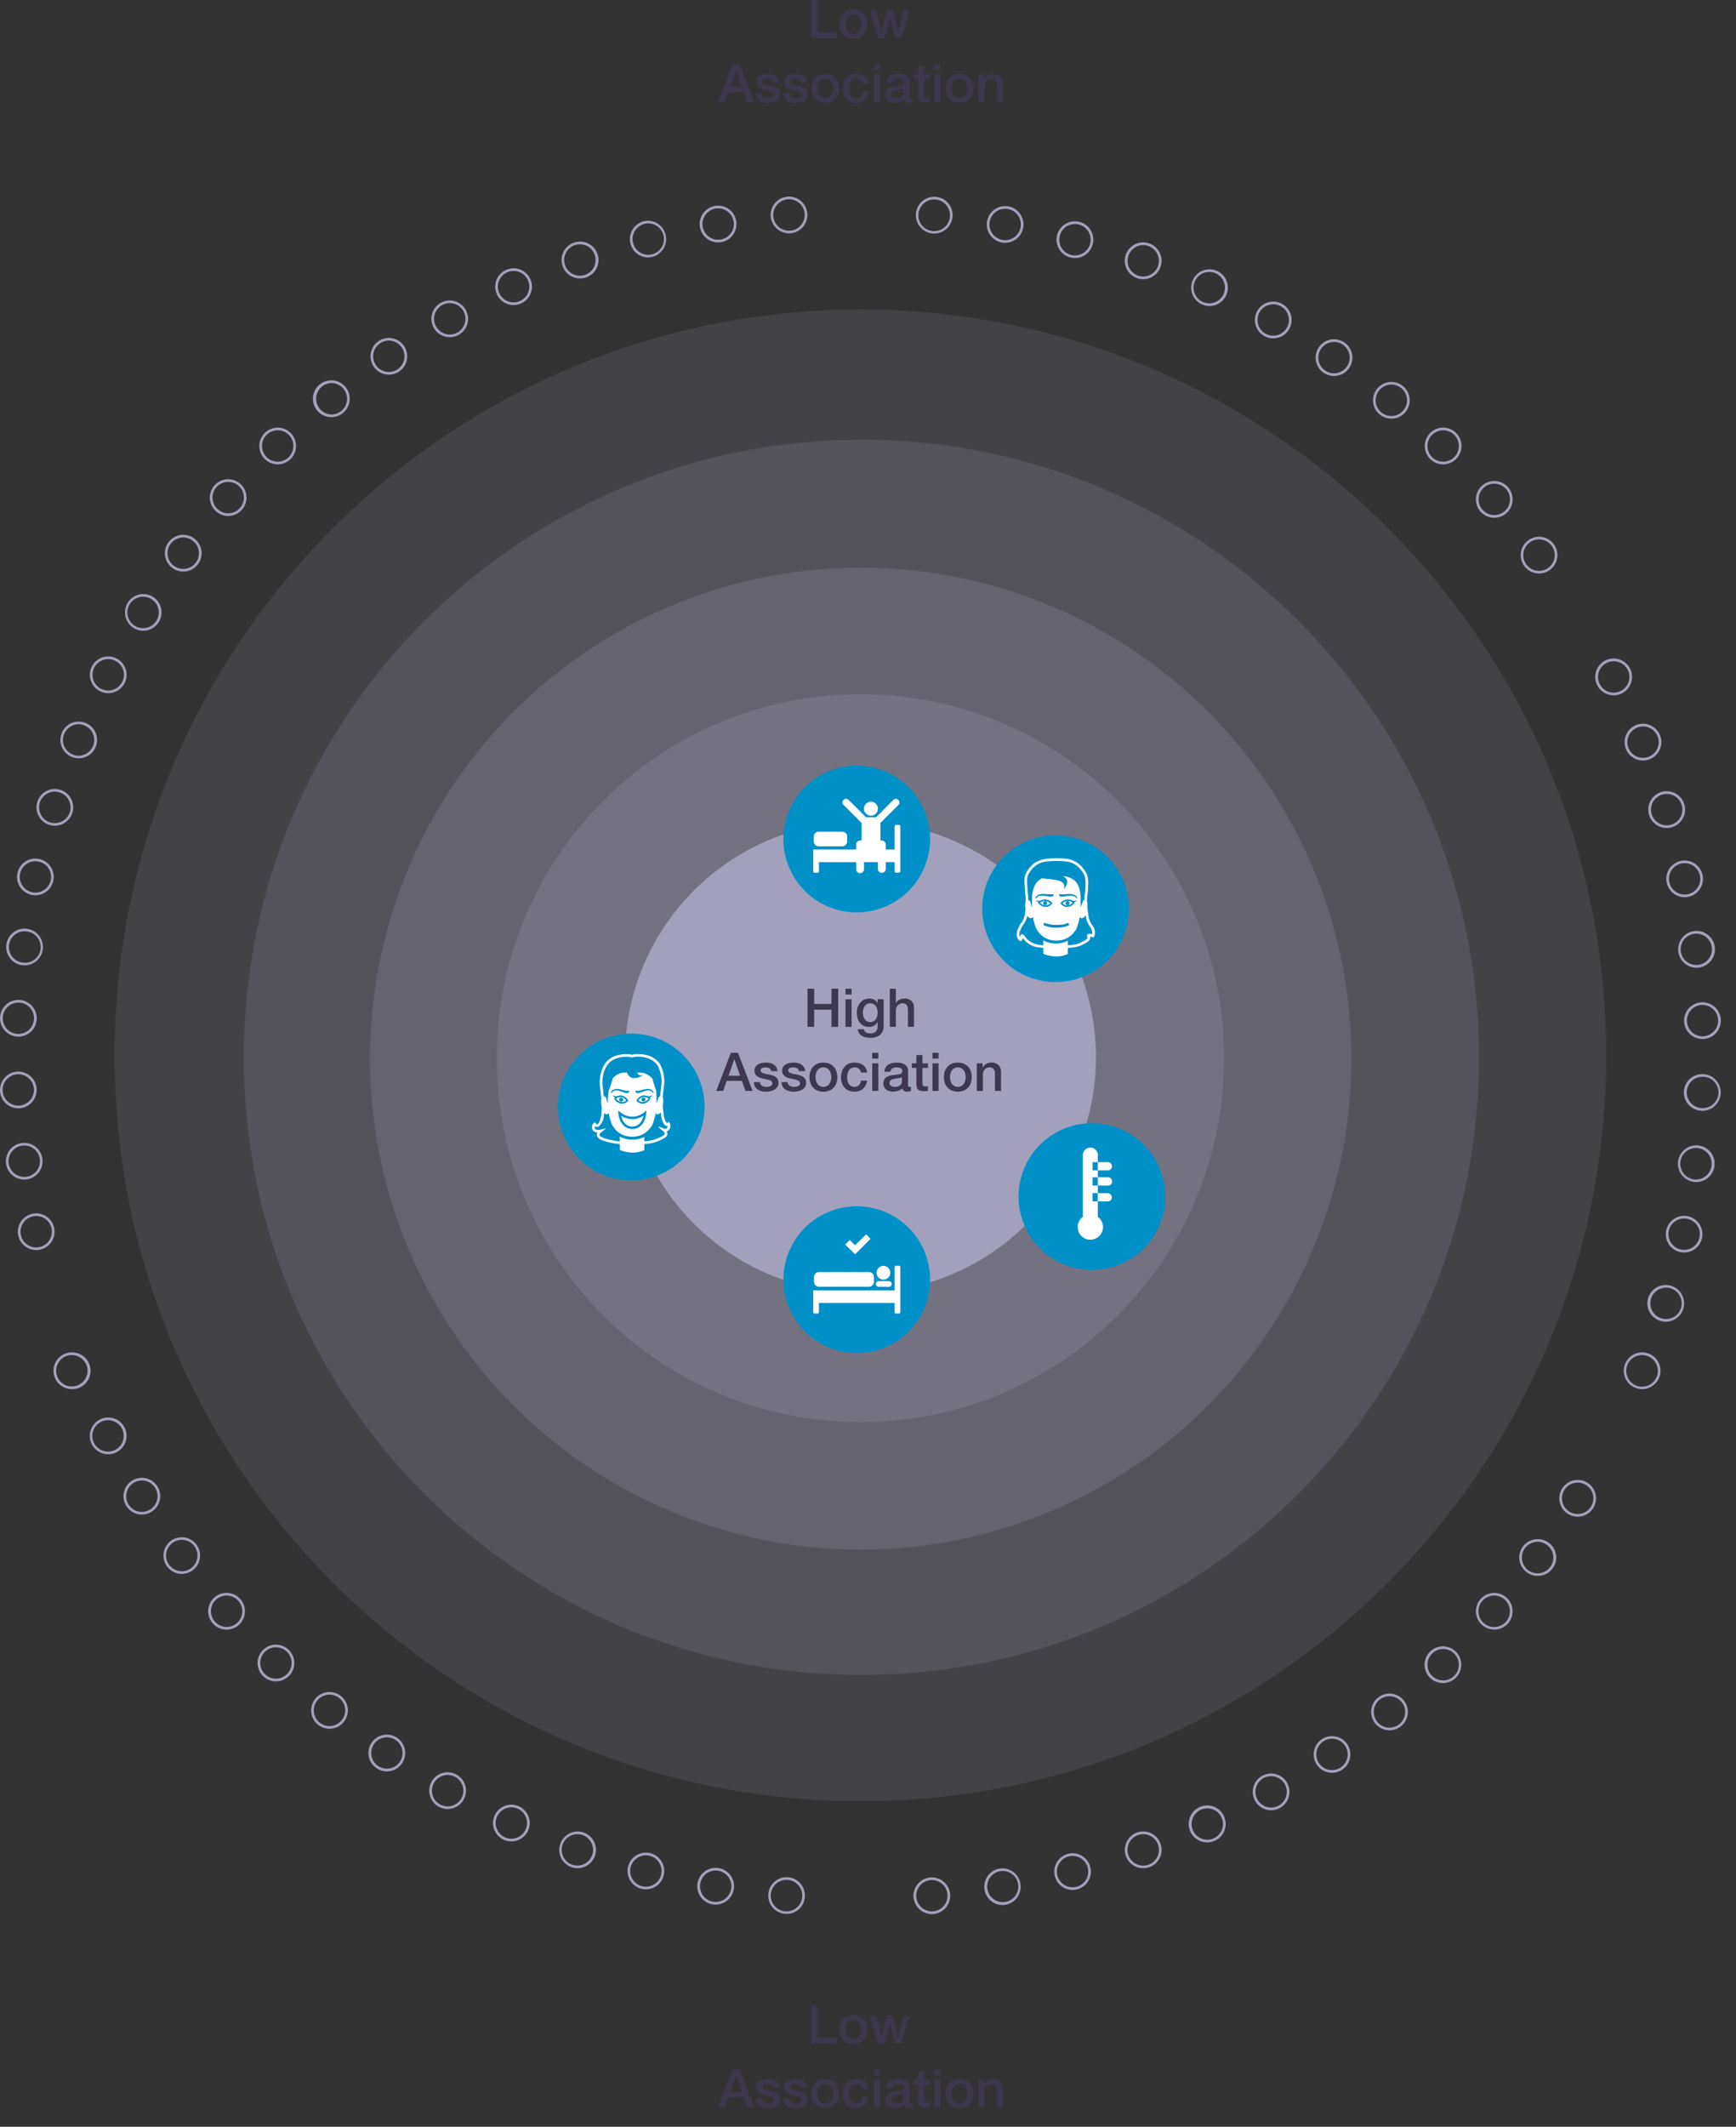
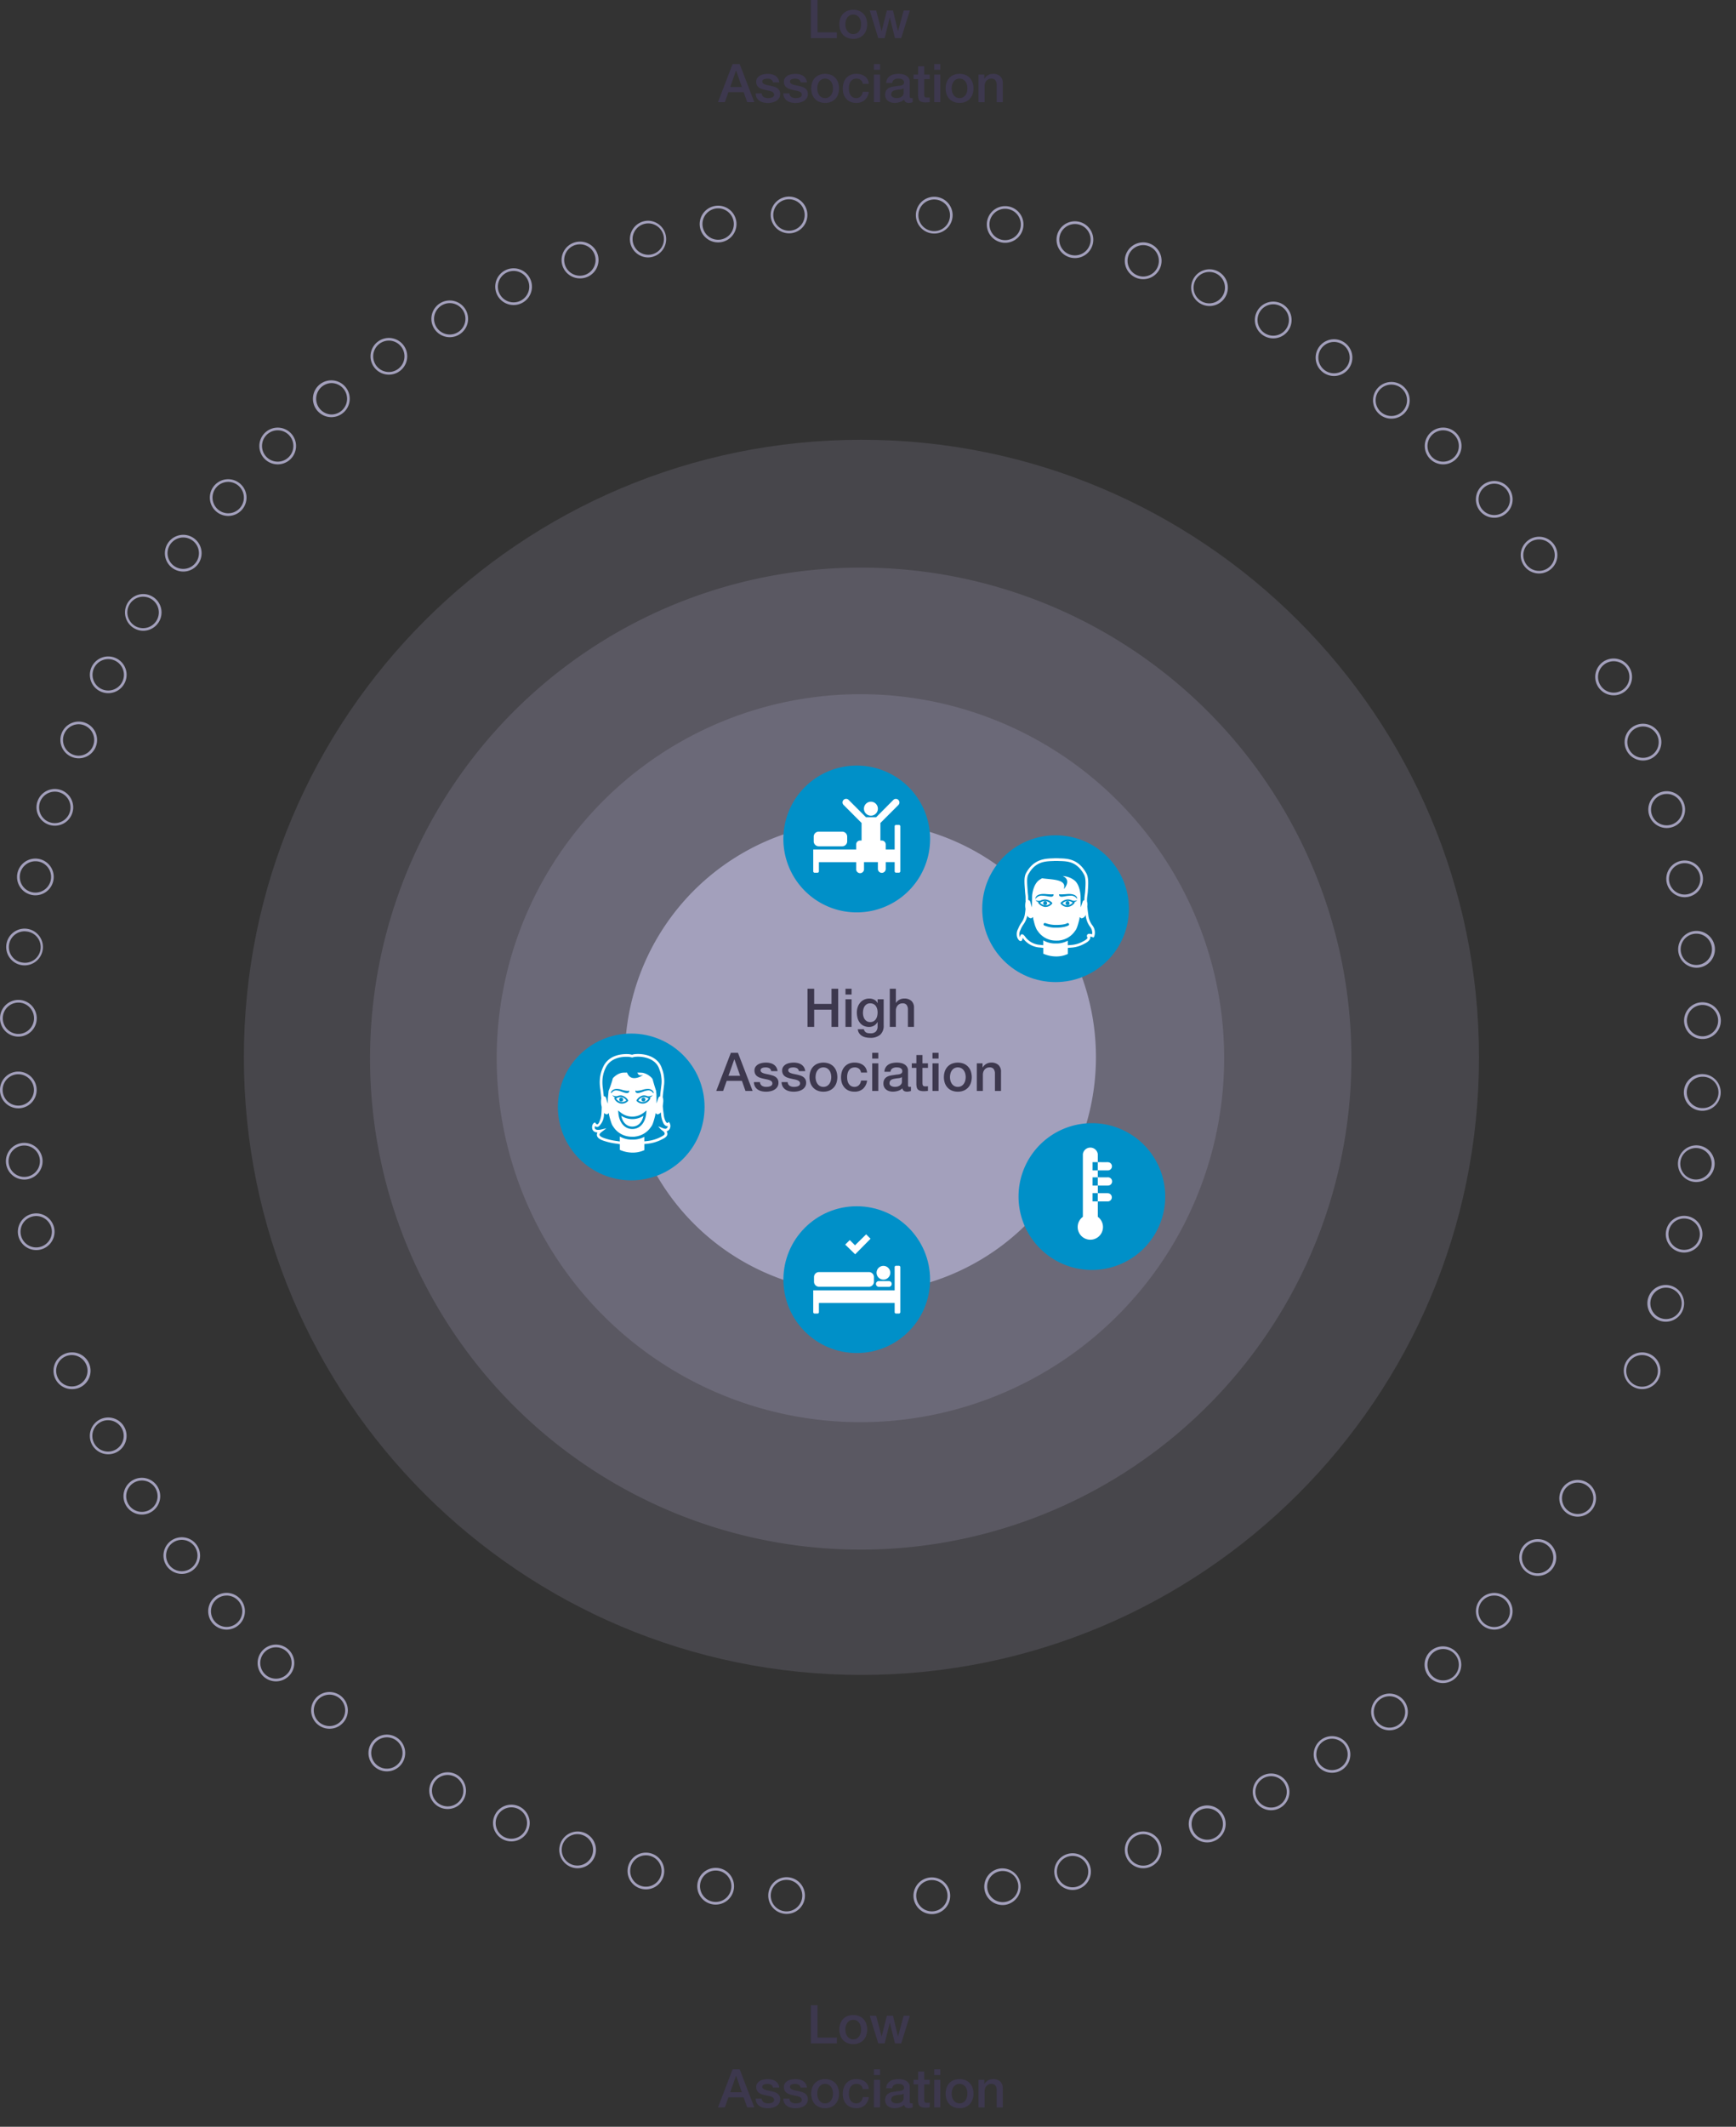
<svg xmlns="http://www.w3.org/2000/svg" width="486" height="595" fill="none">
  <rect width="100%" height="100%" fill="#333333" stroke="none" />
-   <path opacity=".15" d="M449.666 295.253c0 115.233-93.48 208.653-208.787 208.653S32.092 410.484 32.092 295.253 125.566 86.597 240.881 86.597c115.315 0 208.785 93.418 208.785 208.656z" fill="#A3A0BC" />
  <path opacity=".18" d="M414.052 295.808c0 95.424-77.406 172.78-172.893 172.78s-172.89-77.355-172.89-172.78 77.406-172.777 172.89-172.777c95.484 0 172.893 77.354 172.893 172.777z" fill="#A3A0BC" />
  <path opacity=".21" d="M378.33 296.068a137.357 137.357 0 01-84.731 126.974 137.362 137.362 0 01-128.955-241.087 137.36 137.36 0 0176.324-23.156A137.315 137.315 0 01378.33 296.068z" fill="#A3A0BC" />
  <path opacity=".24" d="M342.709 295.983a101.83 101.83 0 01-121.657 99.941 101.832 101.832 0 01-74.255-138.835 101.83 101.83 0 0194.084-62.874 101.777 101.777 0 0171.992 29.794 101.786 101.786 0 0129.836 71.974z" fill="#A3A0BC" />
  <path d="M306.813 295.704a65.934 65.934 0 01-40.669 60.945 65.931 65.931 0 01-86.175-86.122 65.932 65.932 0 0160.919-40.707 65.91 65.91 0 0165.925 65.884z" fill="#A3A0BC" />
  <path d="M226.064 276.62h1.867v4.24h4.852v-4.24h1.87v10.663h-1.87v-4.808h-4.852v4.808h-1.867V276.62zM236.697 276.62h1.7v1.614h-1.7v-1.614zm0 2.941h1.7v7.721h-1.7v-7.721zM247.389 286.879a3.308 3.308 0 01-.975 2.606 4.138 4.138 0 01-2.816.859 5.997 5.997 0 01-1.172-.118 3.48 3.48 0 01-1.075-.4 2.584 2.584 0 01-.814-.747 2.267 2.267 0 01-.388-1.135h1.7c.039.211.126.41.254.582.116.146.261.266.426.352.171.087.355.143.545.167.208.025.418.037.627.037a2.007 2.007 0 001.51-.5c.342-.409.512-.934.477-1.465v-1.18h-.03a2.597 2.597 0 01-.976 1 2.64 2.64 0 01-1.335.358 3.525 3.525 0 01-1.576-.321 2.99 2.99 0 01-1.075-.88c-.29-.386-.5-.825-.62-1.293a6.142 6.142 0 01-.195-1.568 4.586 4.586 0 01.239-1.479c.15-.451.383-.869.687-1.233a3.287 3.287 0 012.572-1.158c.466-.004.926.101 1.343.306.413.206.744.546.938.964h.03v-1.067h1.7v7.312l-.001.001zm-3.776-.941c.336.01.668-.07.962-.231.26-.151.48-.36.643-.612.171-.265.292-.558.358-.866a4.24 4.24 0 00.111-.978 3.809 3.809 0 00-.116-.956 2.532 2.532 0 00-.364-.821 1.809 1.809 0 00-.645-.568 2.03 2.03 0 00-.948-.209 1.787 1.787 0 00-.955.239 1.915 1.915 0 00-.627.62c-.164.267-.28.56-.343.867-.068.317-.101.64-.1.964 0 .315.04.628.119.933.074.291.197.567.365.815.164.238.378.437.627.582.279.154.595.231.913.222v-.001zM249.107 276.62h1.7v3.958h.028c.229-.368.55-.67.932-.874a2.737 2.737 0 011.381-.35c.726-.04 1.44.195 2 .658a2.514 2.514 0 01.728 1.974v5.3h-1.7v-4.852a2.086 2.086 0 00-.391-1.321 1.388 1.388 0 00-1.119-.414 1.841 1.841 0 00-.777.157c-.223.1-.422.247-.583.432a2.065 2.065 0 00-.373.65c-.09.254-.135.521-.134.79v4.555h-1.7v-10.664l.008.001zM204.607 294.541h1.986l4.106 10.662h-2l-1-2.822h-4.255l-1 2.822h-1.926l4.089-10.662zm-.658 6.423h3.258l-1.6-4.583h-.044l-1.614 4.583zM212.758 302.721a1.294 1.294 0 00.569 1.047c.358.207.766.311 1.179.3.183-.001.365-.014.545-.038a2.52 2.52 0 00.575-.142c.171-.064.322-.169.441-.306a.73.73 0 00.157-.53.74.74 0 00-.24-.537 1.705 1.705 0 00-.574-.337 5.794 5.794 0 00-.8-.216c-.3-.058-.6-.123-.91-.195a8.64 8.64 0 01-.92-.254 2.962 2.962 0 01-.789-.4 1.84 1.84 0 01-.561-.65 2.093 2.093 0 01-.209-.978 1.747 1.747 0 01.306-1.051c.206-.283.471-.518.777-.687.327-.177.68-.301 1.046-.365a6.154 6.154 0 011.1-.105c.385-.002.768.041 1.142.128.35.078.684.217.985.411.295.191.544.443.733.739.204.334.329.71.366 1.1h-1.777a1.064 1.064 0 00-.559-.821 2.353 2.353 0 00-1.009-.208 3.36 3.36 0 00-.425.03 2.056 2.056 0 00-.463.111.95.95 0 00-.366.239.58.58 0 00-.149.412.66.66 0 00.215.506c.167.143.36.251.568.32.261.093.529.165.8.217.3.059.607.123.926.194.319.071.612.155.912.255.287.09.557.225.8.4.235.17.429.389.568.643.154.295.228.624.216.956.014.411-.095.816-.313 1.165a2.433 2.433 0 01-.815.777c-.344.204-.72.35-1.112.432a5.788 5.788 0 01-1.21.134 5.23 5.23 0 01-1.352-.163 3.159 3.159 0 01-1.076-.5 2.392 2.392 0 01-.715-.836 2.647 2.647 0 01-.277-1.188h1.7l-.005-.009zM220.51 302.721a1.297 1.297 0 00.566 1.047c.359.207.768.311 1.181.3.183-.001.365-.014.545-.038.197-.025.39-.073.575-.142.17-.064.322-.169.44-.306a.73.73 0 00.157-.53.739.739 0 00-.239-.537 1.71 1.71 0 00-.575-.337 5.794 5.794 0 00-.8-.216c-.3-.058-.6-.123-.911-.195a8.689 8.689 0 01-.919-.254 2.995 2.995 0 01-.792-.4 1.835 1.835 0 01-.559-.65 2.07 2.07 0 01-.21-.978 1.747 1.747 0 01.306-1.051 2.39 2.39 0 01.776-.687c.327-.177.68-.301 1.046-.365a6.154 6.154 0 011.1-.105c.385-.002.768.041 1.142.128.351.078.685.217.986.411.294.191.544.443.732.739.205.334.33.71.365 1.1h-1.777a1.051 1.051 0 00-.559-.821 2.346 2.346 0 00-1.008-.208 3.557 3.557 0 00-.425.03 2.056 2.056 0 00-.463.111.966.966 0 00-.365.239.577.577 0 00-.149.412.657.657 0 00.216.506c.167.143.359.252.567.32.261.093.529.165.8.217.3.059.606.123.924.194.318.071.612.155.912.255.286.09.556.225.8.4.235.17.429.389.568.643.153.295.228.624.216.956.014.411-.096.817-.315 1.165a2.436 2.436 0 01-.813.777c-.344.204-.72.35-1.113.432a5.788 5.788 0 01-1.21.134 5.23 5.23 0 01-1.352-.163 3.163 3.163 0 01-1.075-.5c-.3-.22-.545-.506-.717-.836a2.673 2.673 0 01-.276-1.188h1.7l.002-.009zM230.515 305.412a4.233 4.233 0 01-1.649-.3 3.536 3.536 0 01-1.225-.843 3.636 3.636 0 01-.761-1.285 4.933 4.933 0 01-.262-1.643 4.846 4.846 0 01.262-1.628 3.59 3.59 0 01.761-1.285 3.503 3.503 0 011.225-.844 4.602 4.602 0 013.3 0 3.48 3.48 0 011.987 2.129 5.252 5.252 0 010 3.27 3.58 3.58 0 01-.763 1.285 3.5 3.5 0 01-1.224.843 4.237 4.237 0 01-1.651.301zm0-1.345c.344.009.684-.073.985-.239.274-.154.509-.368.687-.627a2.69 2.69 0 00.4-.874 3.915 3.915 0 000-1.977 2.595 2.595 0 00-.4-.875 2.115 2.115 0 00-.687-.62 2.159 2.159 0 00-1.97 0 2.104 2.104 0 00-.687.62 2.635 2.635 0 00-.4.875 4.029 4.029 0 00-.126.984c-.001.335.041.669.126.993.081.313.216.609.4.874.179.258.414.473.687.627.302.165.642.248.985.238v.001zM241.043 300.066a1.607 1.607 0 00-.575-1.082 1.876 1.876 0 00-1.188-.365 2.453 2.453 0 00-.7.114 1.66 1.66 0 00-.685.417 2.38 2.38 0 00-.524.851 4.067 4.067 0 00-.209 1.427c.001.322.038.643.111.957.068.302.189.59.358.85.164.245.38.451.634.6.287.162.613.241.941.231a1.72 1.72 0 001.233-.463c.345-.351.559-.81.606-1.3h1.7a3.737 3.737 0 01-1.143 2.305 3.48 3.48 0 01-2.4.8 3.984 3.984 0 01-1.606-.3 3.42 3.42 0 01-1.172-.837 3.61 3.61 0 01-.725-1.262 4.953 4.953 0 01-.247-1.584 5.44 5.44 0 01.239-1.628c.146-.485.39-.934.717-1.32.326-.378.731-.68 1.186-.883a4.026 4.026 0 011.666-.321c.432-.002.862.056 1.277.172.386.107.751.282 1.076.515.315.231.577.526.768.866.208.382.331.805.359 1.239h-1.7l.003.001zM244.179 294.541h1.7v1.612h-1.7v-1.612zm0 2.94h1.7v7.721h-1.7v-7.721zM254.2 303.486a.943.943 0 00.08.448.346.346 0 00.144.11c.057.023.119.031.179.023h.181a.96.96 0 00.239-.03v1.18c-.058.021-.135.041-.231.067a4.53 4.53 0 01-.29.067 2.33 2.33 0 01-.3.043 2.37 2.37 0 01-.253.016 1.662 1.662 0 01-.869-.209 1.042 1.042 0 01-.446-.732 3.04 3.04 0 01-1.246.717 4.98 4.98 0 01-1.429.222 3.563 3.563 0 01-1-.14 2.562 2.562 0 01-.84-.421 1.966 1.966 0 01-.583-.7 2.156 2.156 0 01-.219-.992 2.29 2.29 0 01.263-1.165 1.95 1.95 0 01.689-.7c.296-.174.619-.297.955-.365.353-.074.708-.132 1.069-.172.306-.059.6-.1.878-.128.251-.019.499-.061.741-.125.189-.046.361-.142.5-.276a.74.74 0 00.187-.559.851.851 0 00-.158-.537 1.031 1.031 0 00-.387-.321 1.685 1.685 0 00-.512-.149 3.766 3.766 0 00-.541-.039 2.152 2.152 0 00-1.179.3 1.165 1.165 0 00-.526.926h-1.7a2.53 2.53 0 01.358-1.239c.202-.322.476-.593.8-.791a3.305 3.305 0 011.1-.418c.413-.08.833-.121 1.253-.12.378-.001.754.04 1.122.12.352.071.688.202.994.388.286.174.528.412.708.694.19.312.284.673.272 1.038v3.974h-.003v-.005zm-1.7-2.152a2.04 2.04 0 01-.956.306 13.31 13.31 0 00-1.136.158c-.177.03-.351.072-.523.126-.159.05-.309.126-.445.224a.99.99 0 00-.306.373 1.298 1.298 0 00-.111.56.706.706 0 00.163.478c.109.129.243.234.395.306.162.075.332.128.507.157.166.027.333.041.5.043.207-.002.412-.027.612-.075.22-.049.43-.135.62-.254s.354-.273.484-.455c.135-.2.203-.437.195-.678v-1.268l.001-.001zM255.261 297.481h1.284v-2.314h1.7v2.314h1.539v1.27h-1.539v4.121a4.21 4.21 0 00.023.463.832.832 0 00.106.329.509.509 0 00.244.2c.145.049.296.072.448.067.12 0 .24 0 .359-.008.121-.006.241-.024.358-.052v1.315l-.554.059a5.323 5.323 0 01-.551.029 3.7 3.7 0 01-1.083-.126 1.434 1.434 0 01-.641-.372 1.25 1.25 0 01-.314-.62 4.685 4.685 0 01-.1-.851v-4.555h-1.279v-1.271.002zM261.054 294.541h1.7v1.612h-1.7v-1.612zm0 2.94h1.7v7.721h-1.7v-7.721zM268.15 305.412a4.253 4.253 0 01-1.653-.3 3.523 3.523 0 01-1.225-.843c-.34-.371-.6-.809-.764-1.285a5.252 5.252 0 010-3.27c.163-.477.423-.914.764-1.285a3.494 3.494 0 011.225-.844 4.602 4.602 0 013.3 0 3.485 3.485 0 011.989 2.129 5.237 5.237 0 010 3.27 3.583 3.583 0 01-.764 1.285 3.491 3.491 0 01-1.225.843 4.216 4.216 0 01-1.647.3zm0-1.345c.344.009.683-.074.983-.239a2.06 2.06 0 00.686-.627c.185-.265.321-.561.4-.874.084-.324.126-.658.125-.993a3.799 3.799 0 00-.125-.984 2.653 2.653 0 00-.4-.875 2.123 2.123 0 00-.686-.62 2.159 2.159 0 00-1.97 0c-.27.154-.504.366-.684.62a2.644 2.644 0 00-.4.875 4.029 4.029 0 00-.126.984c-.002.335.041.669.126.993.082.312.217.608.4.874.178.258.412.472.684.627.303.165.643.248.987.238v.001zM273.46 297.482h1.61v1.134l.029.03a2.86 2.86 0 011.015-1.006 2.693 2.693 0 011.39-.367 2.878 2.878 0 012 .658 2.518 2.518 0 01.732 1.973v5.3h-1.7v-4.854a2.087 2.087 0 00-.387-1.321 1.402 1.402 0 00-1.124-.412 1.832 1.832 0 00-.775.157c-.223.1-.422.248-.582.434a2.02 2.02 0 00-.374.65 2.388 2.388 0 00-.134.79v4.555h-1.7v-7.722.001z" fill="#3D384E" />
  <path d="M5.153 290.011c-.077 0-.153 0-.23-.005a5.136 5.136 0 11.23.005zm-.015-9.523a4.392 4.392 0 00-4.36 4.297 4.387 4.387 0 004.178 4.474h.2a4.39 4.39 0 004.366-4.294 4.388 4.388 0 00-4.179-4.477h-.205zM476.615 310.76c-.077 0-.151 0-.23-.005a5.125 5.125 0 01-3.608-1.636 5.125 5.125 0 01-1.368-3.719 5.13 5.13 0 015.427-4.898 5.135 5.135 0 014.884 5.237 5.13 5.13 0 01-5.105 5.021zm-.023-9.52a4.388 4.388 0 00-4.374 4.298 4.389 4.389 0 004.198 4.47h.2a4.385 4.385 0 00.189-8.769l-.213.001zM6.88 270.075a5.126 5.126 0 01-4.074-1.999 5.127 5.127 0 01-1.025-3.795 5.138 5.138 0 115.1 5.794zm-.01-9.524a4.388 4.388 0 00-3.935 2.454 4.394 4.394 0 001.75 5.747 4.356 4.356 0 001.63.543 4.388 4.388 0 101.123-8.7 4.014 4.014 0 00-.569-.043v-.001zM9.92 250.472a5.13 5.13 0 01-4.844-3.395 5.139 5.139 0 011.567-5.704 5.13 5.13 0 013.927-1.128 5.135 5.135 0 01-.65 10.227zm-.02-9.525a4.385 4.385 0 10.04 8.77 4.385 4.385 0 00-.04-8.77zM474.89 330.694a5.123 5.123 0 01-4.075-1.999 5.125 5.125 0 01.938-7.198 5.15 5.15 0 013.792-1.027 5.114 5.114 0 011.897.639 5.12 5.12 0 012.533 5.106 5.146 5.146 0 01-5.085 4.479zm-.024-9.523a4.408 4.408 0 10.017 8.815 4.408 4.408 0 00-.017-8.814v-.001zM471.476 350.41a5.125 5.125 0 01-5.061-5.953 5.125 5.125 0 018.965-2.495 5.127 5.127 0 01-3.904 8.448zm-.01-9.524a4.393 4.393 0 00-3.33 7.242 4.392 4.392 0 104.271-7.142 4.502 4.502 0 00-.941-.099v-.001zM15.352 231.005a5.14 5.14 0 01-5.01-6.28 5.14 5.14 0 015.774-3.939 5.136 5.136 0 014.359 5.464 5.135 5.135 0 01-5.123 4.755zm-.006-9.527a4.401 4.401 0 00-3.441 7.143 4.403 4.403 0 005.919.892 4.397 4.397 0 001.33-5.836 4.402 4.402 0 00-3.809-2.2l.001.001zM466.412 369.768a5.138 5.138 0 11-.02-10.275 5.138 5.138 0 01.02 10.275zm-.01-9.526a4.39 4.39 0 00-1.289 8.583c.421.131.859.198 1.3.2a4.393 4.393 0 004.383-4.396 4.388 4.388 0 00-4.396-4.383l.002-.004zM22.04 212.146a5.135 5.135 0 11.004-10.27 5.135 5.135 0 01-.004 10.27zm0-9.528a4.4 4.4 0 10.001 8.8 4.4 4.4 0 00-.005-8.799l.004-.001zM459.724 388.622a5.08 5.08 0 01-1.924-.376 5.132 5.132 0 011.92-9.893 5.128 5.128 0 014.258 2.259 5.138 5.138 0 01-1.378 7.134 5.115 5.115 0 01-2.876.876zm-.005-9.522a4.428 4.428 0 00-4.422 3.984 4.424 4.424 0 104.422-3.983v-.001zM30.303 193.924a5.131 5.131 0 01-5.02-4.027 5.138 5.138 0 015.104-6.244 5.124 5.124 0 012.231.553 5.132 5.132 0 01.87 8.614 5.13 5.13 0 01-3.185 1.104zm0-9.529a4.397 4.397 0 00-3.61 6.908 4.392 4.392 0 005.682 1.358 4.393 4.393 0 00-2.07-8.265l-.002-.001zM418.332 455.909a5.148 5.148 0 01-4.883-3.536 5.131 5.131 0 114.883 3.536zm0-9.529a4.398 4.398 0 00-1.052 8.677 4.4 4.4 0 101.052-8.678v.001zM40.076 176.469a5.137 5.137 0 11.115-10.275 5.143 5.143 0 014.375 2.634 5.136 5.136 0 01-4.49 7.641zm0-9.53a4.404 4.404 0 00-4.373 3.778 4.4 4.4 0 104.377-3.778h-.004zM441.678 424.306a5.128 5.128 0 01-5.139-5.251 5.143 5.143 0 017.842-4.255 5.14 5.14 0 012.237 5.772 5.139 5.139 0 01-4.937 3.734h-.003zm.007-9.522a4.395 4.395 0 00-4.227 3.184 4.39 4.39 0 001.907 4.937 4.424 4.424 0 002.312.656 4.386 4.386 0 002.307-8.12 4.316 4.316 0 00-2.3-.657h.001zM108.871 104.816a5.134 5.134 0 114.978-3.895 5.133 5.133 0 01-4.978 3.895zm-.005-9.526a4.393 4.393 0 00-4.009 6.179 4.398 4.398 0 001.951 2.09 4.4 4.4 0 002.824.446 4.395 4.395 0 00-.766-8.718v.003zM372.902 495.96a5.123 5.123 0 01-5.068-4.369 5.13 5.13 0 017.134-5.449 5.123 5.123 0 012.882 6.039 5.129 5.129 0 01-4.948 3.779zm-.015-9.526a4.385 4.385 0 00-3.962 2.525 4.394 4.394 0 002.614 6.037 4.39 4.39 0 005.611-5.257 4.404 4.404 0 00-2.388-2.888 4.39 4.39 0 00-1.875-.417zM63.881 144.346a5.14 5.14 0 01-2.115-9.821 5.14 5.14 0 015.967 8.082 5.146 5.146 0 01-3.852 1.739zm.006-9.53a4.391 4.391 0 101.427 8.545 4.395 4.395 0 002.908-4.818 4.393 4.393 0 00-4.335-3.728v.001zM320.05 522.668a5.148 5.148 0 01-3.234-1.138 5.148 5.148 0 011.106-8.694 5.15 5.15 0 016.258 1.626 5.149 5.149 0 01-2.013 7.749 5.135 5.135 0 01-2.117.457zm.005-9.528a4.404 4.404 0 00-4.337 3.602 4.402 4.402 0 005.765 4.957 4.406 4.406 0 002.911-4.828 4.398 4.398 0 00-4.339-3.731zM77.743 129.911a5.142 5.142 0 01-4.286-2.305 5.132 5.132 0 01-.439-4.847 5.14 5.14 0 013.803-3.037 5.137 5.137 0 015.645 7.069 5.13 5.13 0 01-4.723 3.12zm0-9.529a4.392 4.392 0 00-4.3 3.509 4.388 4.388 0 107.47-2.156 4.351 4.351 0 00-3.17-1.352v-.001zM404.023 470.859a5.134 5.134 0 110-10.267 5.134 5.134 0 010 10.267zm0-9.52a4.39 4.39 0 00-3.9 6.421 4.388 4.388 0 005.102 2.189 4.39 4.39 0 001.965-7.251 4.328 4.328 0 00-3.167-1.359zM92.772 116.703a5.148 5.148 0 11-.031-10.296 5.148 5.148 0 01.031 10.296zm0-9.529a4.393 4.393 0 00.005 8.782 4.384 4.384 0 003.105-1.288 4.389 4.389 0 00-.004-6.21 4.404 4.404 0 00-3.106-1.284zM388.989 484.073a5.133 5.133 0 113.231-1.139 5.192 5.192 0 01-3.231 1.139zm-.008-9.526a4.397 4.397 0 00-4.006 2.609 4.398 4.398 0 00.749 4.722 4.387 4.387 0 006.674-.166 4.393 4.393 0 00.959-2.301 4.403 4.403 0 00-4.376-4.864zM51.3 159.901a5.136 5.136 0 01-4.593-2.828 5.133 5.133 0 01.47-5.372 5.157 5.157 0 014.128-2.079 5.09 5.09 0 013.054 1.02 5.132 5.132 0 011.82 5.738 5.137 5.137 0 01-4.88 3.525v-.004zm.004-9.528a4.395 4.395 0 00-4.341 3.689 4.39 4.39 0 005.988 4.772 4.394 4.394 0 002.627-5.056 4.392 4.392 0 00-4.274-3.405zM430.459 440.869a5.139 5.139 0 01-4.125-8.2 5.17 5.17 0 014.13-2.068 5.135 5.135 0 110 10.269l-.005-.001zm0-9.52a4.404 4.404 0 00-1.898 8.376 4.399 4.399 0 004.506-7.511 4.298 4.298 0 00-2.604-.865h-.004zM125.912 94.335a5.15 5.15 0 01-4.491-2.634 5.127 5.127 0 011.987-6.987 5.137 5.137 0 017.53 5.516 5.141 5.141 0 01-5.03 4.105h.004zm0-9.529a4.405 4.405 0 00-4.365 4.9c.067.573.247 1.126.53 1.629a4.39 4.39 0 103.836-6.529h-.001zM355.858 506.441a5.14 5.14 0 01-5.145-5.16 5.148 5.148 0 012.607-4.448 5.154 5.154 0 012.585-.666 5.144 5.144 0 015.082 5.191 5.134 5.134 0 01-5.128 5.082l-.001.001zm-.01-9.528a4.4 4.4 0 00-3.472 1.708 4.39 4.39 0 005.619 6.513 4.387 4.387 0 002.098-4.939 4.393 4.393 0 00-4.245-3.282zM143.786 85.338a5.133 5.133 0 01-5.027-4.052 5.136 5.136 0 012.905-5.766 5.141 5.141 0 016.184 1.535 5.142 5.142 0 01-.064 6.371 5.15 5.15 0 01-3.998 1.912zm-.005-9.53a4.392 4.392 0 104 2.585 4.365 4.365 0 00-4-2.59v.005zM337.977 515.44a5.17 5.17 0 01-4.22-8.184 5.165 5.165 0 016.754-1.478 5.167 5.167 0 01-.415 9.198 5.063 5.063 0 01-2.119.464zm0-9.525a4.386 4.386 0 104 2.578 4.399 4.399 0 00-3.995-2.578h-.005zM162.345 77.879a5.14 5.14 0 01-4.842-3.43 5.155 5.155 0 01.657-4.674 5.14 5.14 0 014.19-2.173 5.139 5.139 0 11-.005 10.277zm.005-9.528a4.393 4.393 0 104.132 2.926 4.353 4.353 0 00-4.131-2.925l-.001-.001zM181.478 72.024a5.133 5.133 0 01-4.251-8.012 5.13 5.13 0 014.261-2.259 5.137 5.137 0 01-.01 10.271zm.01-9.525a4.388 4.388 0 10-.012 8.778 4.388 4.388 0 00.011-8.778h.001zM300.276 528.743a5.132 5.132 0 01-5.08-4.484 5.137 5.137 0 013.79-5.616 5.01 5.01 0 011.294-.167 5.135 5.135 0 011.289 10.1 4.992 4.992 0 01-1.293.167zm0-9.522a4.387 4.387 0 10-.006 8.776 4.387 4.387 0 00.005-8.777l.001.001zM201.042 67.815a5.135 5.135 0 01-.866-10.2 5.137 5.137 0 11.866 10.2zm.008-9.526a4.39 4.39 0 10-.004 8.781 4.39 4.39 0 00.004-8.781zM280.714 532.96a5.134 5.134 0 01-.861-10.2 5.134 5.134 0 011.734 10.118c-.287.055-.58.082-.873.082zm.018-9.525a4.358 4.358 0 10.398 8.697 4.358 4.358 0 00-.398-8.697zM220.884 65.274a5.16 5.16 0 01-5.111-4.7 5.14 5.14 0 012.759-4.994 5.135 5.135 0 112.352 9.694zm.008-9.524a4.4 4.4 0 10-.026 8.8 4.4 4.4 0 00.026-8.8zM260.861 535.498a5.165 5.165 0 01-5.111-4.7 5.142 5.142 0 012.759-4.995 5.136 5.136 0 112.795 9.679 5.383 5.383 0 01-.443.016zm.01-9.524a4.378 4.378 0 00-4.36 4.672 4.382 4.382 0 007.572 2.697 4.38 4.38 0 00-3.212-7.369zM220.211 535.441a5.133 5.133 0 115.111-4.68 5.097 5.097 0 01-5.111 4.68zm-.008-9.523a4.411 4.411 0 00-4.425 4.293 4.406 4.406 0 004.193 4.52 4.408 4.408 0 003.576-7.256 4.406 4.406 0 00-2.953-1.538 3.64 3.64 0 00-.391-.015v-.004zM261.544 65.338a5.144 5.144 0 110-10.288 5.144 5.144 0 010 10.288zm-.005-9.528a4.426 4.426 0 10-.013 8.852 4.426 4.426 0 00.013-8.852zM200.369 532.841c-.297 0-.594-.026-.887-.077a5.136 5.136 0 01.9-10.2c.292 0 .583.025.87.073a5.135 5.135 0 014.228 5.502 5.136 5.136 0 01-5.107 4.698l-.004.004zm.01-9.529a4.389 4.389 0 00-3.496 7.067 4.388 4.388 0 007.853-2.298 4.394 4.394 0 00-3.613-4.704 4.512 4.512 0 00-.744-.065zM281.398 67.93a5.132 5.132 0 11-.014-10.264 5.132 5.132 0 01.014 10.264zm-.011-9.525a4.389 4.389 0 10.013 8.779 4.386 4.386 0 003.468-7.07 4.386 4.386 0 00-2.727-1.642 4.304 4.304 0 00-.755-.067h.001zM180.823 528.576a5.133 5.133 0 01-4.863-3.478 5.135 5.135 0 119.827-.351 5.117 5.117 0 01-4.964 3.829zm0-9.525a4.394 4.394 0 00-3.797 6.6c.29.498.676.934 1.135 1.282a4.364 4.364 0 002.662.895 4.386 4.386 0 002.898-1.094 4.39 4.39 0 00-2.895-7.684l-.003.001zM300.944 72.2a5.145 5.145 0 114.955-3.824 5.114 5.114 0 01-4.955 3.824zm-.008-9.526a4.376 4.376 0 00-4.239 3.27 4.395 4.395 0 00.45 3.328 4.381 4.381 0 002.672 2.034 4.39 4.39 0 002.237-8.491 4.566 4.566 0 00-1.124-.142l.004.001zM161.7 522.668a5.238 5.238 0 01-1.722-.3 5.145 5.145 0 01-3.329-5.72 5.144 5.144 0 016.779-3.967 5.138 5.138 0 013.338 5.718 5.144 5.144 0 01-5.065 4.265l-.001.004zm.015-9.531a4.389 4.389 0 10-.009 8.777 4.389 4.389 0 00.006-8.777h.003zM320.058 78.107a5.15 5.15 0 01-4.924-3.577 5.145 5.145 0 011.928-5.772 5.146 5.146 0 017.823 5.931 5.135 5.135 0 01-4.827 3.418zm-.007-9.53a4.402 4.402 0 00-4.132 2.916 4.383 4.383 0 00.169 3.357 4.383 4.383 0 002.493 2.253 4.381 4.381 0 004.725-1.19 4.4 4.4 0 00-3.259-7.335h.004zM143.153 515.155a5.13 5.13 0 01-5.119-4.759 5.13 5.13 0 01.449-2.497 5.139 5.139 0 014.302-3 5.136 5.136 0 014.881 7.583 5.135 5.135 0 01-4.513 2.673zm.016-9.526a4.408 4.408 0 00-4.008 2.58 4.383 4.383 0 00.305 4.189 4.39 4.39 0 006.793.731 4.403 4.403 0 001.291-3.101 4.403 4.403 0 00-.331-1.681 4.402 4.402 0 00-2.372-2.379 4.377 4.377 0 00-1.679-.337l.001-.002zM338.602 85.612a5.137 5.137 0 01-4.923-3.687 5.138 5.138 0 012.148-5.764 5.134 5.134 0 017.452 6.441 5.143 5.143 0 01-4.677 3.01zm0-9.53a4.39 4.39 0 10.006 8.779 4.39 4.39 0 00-.005-8.779h-.001zM125.31 506.099a5.135 5.135 0 01-4.752-7.084 5.13 5.13 0 012.162-2.488 5.135 5.135 0 017.067 6.956 5.134 5.134 0 01-4.477 2.616zm.013-9.524a4.407 4.407 0 00-3.838 2.24 4.377 4.377 0 00-.53 1.627 4.371 4.371 0 00.908 3.233c.356.453.798.831 1.3 1.113a4.387 4.387 0 003.873.227 4.39 4.39 0 001.771-6.732 4.393 4.393 0 00-3.484-1.707v-.001zM356.443 94.661a5.148 5.148 0 01-4.945-3.75 5.133 5.133 0 01.469-3.901 5.14 5.14 0 018.917-.082 5.14 5.14 0 01-1.863 7.043 5.14 5.14 0 01-2.578.69zm0-9.53a4.393 4.393 0 00-4.228 5.581 4.353 4.353 0 002.075 2.637 4.397 4.397 0 003.868.217 4.384 4.384 0 002.535-2.93 4.392 4.392 0 00-4.251-5.504l.001-.001zM108.295 495.57a5.14 5.14 0 114.254-2.254 5.108 5.108 0 01-4.254 2.254zm.016-9.526a4.385 4.385 0 00-4.336 3.733 4.387 4.387 0 006.096 4.664 4.386 4.386 0 002.469-5.161 4.38 4.38 0 00-1.774-2.483 4.402 4.402 0 00-2.455-.754v.001zM373.46 105.193a5.14 5.14 0 112.887-9.394 5.142 5.142 0 01-2.887 9.394zm.008-9.528a4.385 4.385 0 102.457.754 4.365 4.365 0 00-2.457-.757v.003zM39.725 423.719a5.144 5.144 0 01-5.103-4.426 5.14 5.14 0 115.103 4.426zm-.006-9.526a4.392 4.392 0 00-4.244 3.284 4.388 4.388 0 004.895 5.446 4.385 4.385 0 003.717-3.87 4.39 4.39 0 00-.623-2.766 4.367 4.367 0 00-3.746-2.095l.001.001zM404.023 129.912a5.145 5.145 0 01-5.101-4.428 5.14 5.14 0 117.781 3.668 5.101 5.101 0 01-2.68.76zm0-9.529a4.389 4.389 0 10-.006 8.778 4.389 4.389 0 00.006-8.778zM77.253 470.383a5.138 5.138 0 01-2.011-9.864 5.137 5.137 0 112.011 9.864zm0-9.524a4.385 4.385 0 00-3.853 6.485 4.388 4.388 0 103.85-6.485h.003zM63.433 455.909a5.145 5.145 0 01-5.063-4.215 5.14 5.14 0 115.063 4.215zm0-9.525a4.386 4.386 0 00-1.792 8.382 4.382 4.382 0 005.328-1.388 4.385 4.385 0 00-1.722-6.608 4.4 4.4 0 00-1.818-.391l.004.005zM418.326 144.848a5.134 5.134 0 01-5.058-4.218 5.133 5.133 0 01.585-3.454 5.134 5.134 0 016.164-2.319 5.138 5.138 0 01-1.691 9.991zm0-9.528a4.389 4.389 0 10.01 8.778 4.389 4.389 0 00-.012-8.778h.002zM50.894 440.318a5.166 5.166 0 01-4.137-2.093 5.125 5.125 0 013.116-8.053 5.12 5.12 0 015.664 2.865 5.125 5.125 0 01-4.643 7.281zm0-9.523a4.383 4.383 0 00-3.918 2.408 4.388 4.388 0 003.92 6.37 4.386 4.386 0 004.388-4.389 4.392 4.392 0 00-4.389-4.389zM430.863 160.441a5.14 5.14 0 01-4.938-3.725 5.134 5.134 0 01-.142-2.191 5.16 5.16 0 015.077-4.359 5.153 5.153 0 014.136 2.089 5.139 5.139 0 01-1.445 7.421 5.147 5.147 0 01-2.689.765h.001zm0-9.528a4.4 4.4 0 103.532 1.784 4.364 4.364 0 00-3.532-1.784zM92.24 483.639a5.134 5.134 0 01-3.986-8.37 5.094 5.094 0 013.989-1.9 5.128 5.128 0 014.638 2.924 5.133 5.133 0 01-.648 5.444 5.118 5.118 0 01-1.78 1.406 5.118 5.118 0 01-2.213.496zm0-9.529a4.393 4.393 0 00-4.222 5.579 4.394 4.394 0 001.455 2.221 4.41 4.41 0 004.658.555 4.347 4.347 0 001.52-1.202 4.388 4.388 0 00-3.41-7.155v.002zM389.517 117.124a5.126 5.126 0 01-4.634-2.929 5.128 5.128 0 01.656-5.443 5.135 5.135 0 016.977-.926 5.139 5.139 0 011.639 1.963 5.144 5.144 0 01-.298 4.946 5.14 5.14 0 01-1.862 1.753 5.145 5.145 0 01-2.478.636zm.005-9.529a4.39 4.39 0 00-2.572 7.956 4.386 4.386 0 005.972-.798 4.392 4.392 0 00-3.4-7.158zM451.762 194.522a5.143 5.143 0 01-3.427-1.292 5.145 5.145 0 012.211-8.862 5.15 5.15 0 016.033 3.236 5.147 5.147 0 01-2.517 6.367c-.712.364-1.5.553-2.3.551zm0-9.529a4.333 4.333 0 00-1.962.467 4.392 4.392 0 00-.759 7.369 4.392 4.392 0 002.724.947 4.308 4.308 0 001.964-.469 4.385 4.385 0 002.31-4.937 4.385 4.385 0 00-4.278-3.377h.001zM30.303 406.849a5.138 5.138 0 01-5.127-4.645 5.141 5.141 0 115.127 4.645zm0-9.526a4.39 4.39 0 10.015 8.779 4.39 4.39 0 00-.018-8.779h.003zM459.966 212.766a5.15 5.15 0 01-3.461-1.334 5.147 5.147 0 01-.663-6.888 5.143 5.143 0 114.124 8.222zm0-9.528a4.385 4.385 0 00-4.192 3.107 4.384 4.384 0 004.384 5.667 4.39 4.39 0 004.061-3.278 4.396 4.396 0 00-.175-2.742 4.397 4.397 0 00-4.077-2.754h-.001zM20.107 388.627a5.137 5.137 0 01-1.49-10.051 5.187 5.187 0 011.5-.225 5.139 5.139 0 11-.01 10.276zm.008-9.53a4.398 4.398 0 00-3.527 1.778 4.398 4.398 0 00-.673 3.893 4.36 4.36 0 004.192 3.112 4.441 4.441 0 001.285-.193 4.381 4.381 0 002.597-2.134 4.39 4.39 0 00.323-3.346 4.429 4.429 0 00-4.197-3.106v-.004zM466.6 231.644a5.147 5.147 0 01-5.135-4.76 5.146 5.146 0 115.135 4.76zm.011-9.524a4.383 4.383 0 00-4.06 2.703 4.378 4.378 0 00-.006 3.36 4.385 4.385 0 006.027 2.248 4.391 4.391 0 002.229-5.201 4.346 4.346 0 00-4.191-3.11h.001zM10.13 349.729a5.16 5.16 0 01-5.015-4.062 5.133 5.133 0 115.014 4.062zm.018-9.525a4.444 4.444 0 00-2.5.776 4.367 4.367 0 00-1.827 2.819 4.38 4.38 0 00.026 1.713 4.369 4.369 0 005.206 3.371 4.385 4.385 0 001.844-7.698 4.403 4.403 0 00-2.749-.981zM471.609 251.007a5.158 5.158 0 01-5.012-4.066 5.134 5.134 0 119.33 1.724 5.138 5.138 0 01-4.318 2.342zm.019-9.524a4.383 4.383 0 00-3.56 1.815 4.388 4.388 0 003.541 6.963c.31-.001.618-.035.92-.1a4.39 4.39 0 003.448-4.744 4.392 4.392 0 00-4.348-3.935l-.001.001zM6.783 330.002a5.137 5.137 0 01-4.603-2.88 5.14 5.14 0 01.55-5.403 5.137 5.137 0 018.967 4.655 5.147 5.147 0 01-4.912 3.631l-.002-.003zm.013-9.528a4.4 4.4 0 00-3.204 1.381 4.394 4.394 0 00-.716 5.001 4.394 4.394 0 002.689 2.224 4.388 4.388 0 005.605-4.489 4.391 4.391 0 00-4.374-4.117zM474.96 270.734a5.144 5.144 0 01-5.149-4.977 5.145 5.145 0 018.478-4.088 5.142 5.142 0 01.688 7.128 5.145 5.145 0 01-4.017 1.937zm.015-9.528a4.38 4.38 0 10.011 8.758 4.38 4.38 0 00-.011-8.758zM5.115 310.063a5.131 5.131 0 01-5.114-5.032 5.136 5.136 0 014.908-5.233h.218a5.136 5.136 0 015.13 5.034 5.134 5.134 0 01-4.93 5.23l-.212.001zm.011-9.523H4.94a4.387 4.387 0 00.178 8.77H5.3a4.389 4.389 0 004.2-4.47 4.389 4.389 0 00-4.373-4.3zM476.631 290.671a5.134 5.134 0 01-.206-10.265h.215a5.138 5.138 0 015.116 5.031 5.131 5.131 0 01-4.908 5.234h-.217zm.01-9.521h-.185a4.388 4.388 0 00.176 8.772h.185a4.388 4.388 0 00-.176-8.771v-.001z" fill="#A3A0BC" />
  <path d="M260.383 234.715a20.532 20.532 0 01-12.675 18.975 20.537 20.537 0 1112.675-18.975z" fill="#0090C8" />
  <path d="M229.192 236.76h6.592a1.39 1.39 0 001.391-1.39v-1.311a1.394 1.394 0 00-1.391-1.39h-6.592a1.391 1.391 0 00-1.286.858c-.07.168-.106.349-.105.532v1.311a1.391 1.391 0 001.391 1.39z" fill="#fff" />
  <path d="M251.67 230.791h-.823a.38.38 0 00-.387.371v6.5h-2.5v-1.411a1.109 1.109 0 00-.322-.778 1.09 1.09 0 00-.778-.322h-.388v-4.912l5.083-5.085a.996.996 0 00-.068-1.376.996.996 0 00-1.378-.002l-4.836 4.862h-2.845l-4.858-4.862a.998.998 0 00-1.39-.011 1 1 0 00-.058 1.389l5.076 5.085v4.912h-.417a1.101 1.101 0 00-1.094 1.1v1.411h-12.019v6.2h.016a.37.37 0 00.354.289h.834a.364.364 0 00.362-.289h.023v-2.668h10.432v1.897a1.112 1.112 0 00.289.834 1.109 1.109 0 00.808.354 1.097 1.097 0 00.808-.354 1.108 1.108 0 00.288-.834v-1.907h3.884v1.907a1.097 1.097 0 001.1 1.1 1.1 1.1 0 001.1-1.1v-1.907h2.495v2.668h.02a.367.367 0 00.35.289h.832a.37.37 0 00.363-.289h.024v-12.696a.384.384 0 00-.38-.365z" fill="#fff" />
  <path d="M243.816 228.192a1.95 1.95 0 10.001-3.9 1.95 1.95 0 00-.001 3.9z" fill="#fff" />
  <path d="M326.21 334.756a20.53 20.53 0 01-24.541 20.137 20.535 20.535 0 01-14.96-28 20.538 20.538 0 0118.974-12.671 20.53 20.53 0 0120.527 20.534z" fill="#0090C8" />
  <path d="M310.06 331.68h.091a1.156 1.156 0 100-2.311h-.1c-.046.023-2.722 0-2.722 0v-1.93h2.716a.834.834 0 00.1 0 1.151 1.151 0 00.814-1.963 1.151 1.151 0 00-.814-.337h-.038l-.049-.011c-.014.018-2.739 0-2.739 0v2.306h-1.449v-2.306h1.462v-2.247a2.105 2.105 0 00-2.09-1.827 2.112 2.112 0 00-2.09 1.827v17.542a3.536 3.536 0 00-1.273 3.956 3.539 3.539 0 006.734-2.184 3.538 3.538 0 00-1.279-1.772v-4.312h2.661c.053.007.107.011.16.011a1.15 1.15 0 00.783-1.947 1.15 1.15 0 00-.783-.353h-.1v-.016h-2.714v-2.118l2.719-.008zm-2.739-2.307v2.311h-1.452v-2.311h1.452zm-1.454 6.73v-2.3h1.453v2.3h-1.453z" fill="#fff" />
  <path d="M239.849 378.533c11.34 0 20.533-9.193 20.533-20.533 0-11.34-9.193-20.533-20.533-20.533-11.34 0-20.533 9.193-20.533 20.533 0 11.34 9.193 20.533 20.533 20.533z" fill="#0090C8" />
  <path d="M239.407 350.912l-2.783-2.718 1.272-1.268 1.466 1.465 3.119-3.062 1.229 1.227-4.303 4.356zM245.398 356.067a1.919 1.919 0 013.277-1.356 1.913 1.913 0 01.418 2.091 1.92 1.92 0 01-3.695-.735M243.268 359.981a1.401 1.401 0 001.394-1.395v-1.309a1.399 1.399 0 00-1.394-1.4h-13.989a1.398 1.398 0 00-1.288.865c-.069.17-.105.352-.104.535v1.309a1.396 1.396 0 001.392 1.395h13.989zM248.836 360.007a.803.803 0 00.568-1.368.804.804 0 00-.568-.232h-2.743a.798.798 0 00-.606 1.385.798.798 0 00.606.21l2.743.005z" fill="#fff" />
  <path d="M251.669 354.116h-.827a.383.383 0 00-.383.377v6.5h-22.792v6.2h.019a.37.37 0 00.357.29h.833a.381.381 0 00.364-.29h.021v-2.666h21.2v2.666h.017a.376.376 0 00.352.29h.829a.375.375 0 00.363-.29h.025v-12.699a.385.385 0 00-.378-.378z" fill="#fff" />
  <path d="M295.511 274.753c11.34 0 20.533-9.193 20.533-20.533 0-11.34-9.193-20.533-20.533-20.533-11.34 0-20.533 9.193-20.533 20.533 0 11.34 9.193 20.533 20.533 20.533z" fill="#0090C8" />
  <path d="M305.776 258.834a5.726 5.726 0 01-1.106-2.937 49.213 49.213 0 01-.28-2.337c.076-.462.05-.934-.077-1.385 0-.258 0-.507.011-.731.028-.429.078-.848.128-1.213.033-.285.069-.541.078-.744.156-2.321.261-4-.437-5.239-2.216-3.952-5.211-4.042-7.385-4.107l-.583-.027h-.909l-.355.019c-2.307.077-5.466.181-7.613 4.121-.582 1.059-.473 2.527-.341 4.379.027.291.038.591.062.9.015.214.039.44.064.668.052.368.076.74.073 1.112-.011.309 0 .611.014.93a5 5 0 00-.027 2.042 17.887 17.887 0 01-.238 1.83 5.513 5.513 0 01-.988 2.134c-.1.149-.187.28-.257.4-.222.376-.414.77-.573 1.177a3.121 3.121 0 00-.365 1.97c.077.668.58 1.478 1.054 1.478a.462.462 0 00.235-.065.456.456 0 00.165-.178 2.18 2.18 0 00.178-.663c.09.108.173.221.249.338a6.296 6.296 0 004.633 2.38l.1.011c.249.035.514.061.791.087v1.633a9.05 9.05 0 003.617.764 7.751 7.751 0 003.248-.694v-1.7c.572-.039.917-.069.917-.069a8.67 8.67 0 003.645-1.059c.817-.411 1.669-.941 1.747-1.769l.013-.152-.091-.115c0-.008-.013-.011-.015-.019.246.04.487.102.721.184l.272.091.163-.238a3.262 3.262 0 00-.538-3.207zm-17.881-14.219c1.949-3.57 4.617-3.653 7.013-3.734l.306-.02h.893l.569.026c2.23.066 4.754.143 6.771 3.727.588 1.051.487 2.634.343 4.823a8.13 8.13 0 01-.077.7c-.047.377-.109.811-.13 1.258-.009.134 0 .287 0 .426a1.05 1.05 0 00-.209.077.73.73 0 00-.295.4l-.5 1.5-.007-.039-.018.035-.044-3.155c-.005-.13-.145-3.235-1.833-4.43a5.72 5.72 0 00-3.169-1.112c2.692 1.148.238 3.8.311 3.58.932-2.791-3.421-2.548-6.083-2.97a7.434 7.434 0 00-.812.5c-1.8 1.3-1.982 4.406-1.982 4.435l-.042 3.085-.033.065-.427-1.411a.695.695 0 00-.4-.545.902.902 0 00-.18-.039c0-.156-.01-.311-.008-.464a7.78 7.78 0 00-.077-1.22 10.554 10.554 0 01-.059-.637c-.027-.308-.038-.609-.065-.9-.126-1.723-.228-3.094.244-3.961zm12.956 7.872c.005.095-.114.244-.206.353a2.74 2.74 0 01-1.712.894h-.133a2.303 2.303 0 01-1.833-.894.253.253 0 01-.029-.276 2.971 2.971 0 011.9-.933c.494-.004.982.112 1.42.338.352.082.72.067 1.064-.043l.261-.095-.192.2a1.407 1.407 0 01-.587.323c.026.04.042.086.047.133zm-10.781-.454l-.195-.2.272.095c.357.11.737.122 1.1.035.401-.206.842-.32 1.291-.334h.118a2.98 2.98 0 011.9.933.22.22 0 01.033.137.219.219 0 01-.056.13 2.324 2.324 0 01-1.846.9h-.132a2.782 2.782 0 01-1.759-.948c-.126-.145-.161-.211-.153-.3a.232.232 0 01.054-.119 1.438 1.438 0 01-.627-.329zm-.2-.545l.013-.176c0-.047.086-1.213 2.3-1.213.221-.001.44.01.659.032.612.053 1.108.08 1.462.08a3.78 3.78 0 00.569-.035h.047l.02.047a.475.475 0 01-.077.4.78.78 0 01-.309.202.79.79 0 01-.367.042 2.483 2.483 0 01-.344-.03l-.522-.08a10.02 10.02 0 00-1.593-.185 2.038 2.038 0 00-1.511.534l-.347.382zm2.312 6.931a.403.403 0 01.392-.182h.059a.31.31 0 00.058.015 8.247 8.247 0 003.007.51c2.107 0 2.916-.364 3-.458a.201.201 0 01.107-.053.46.46 0 01.432.161.387.387 0 01.013.377l-.023.029c-.091.108-1.167.71-3.541.71a8.034 8.034 0 01-3.393-.64.208.208 0 01-.065-.053.4.4 0 01-.046-.416zm9.027-7.313a1.987 1.987 0 00-1.506-.527 9.898 9.898 0 00-1.6.181c-.173.028-.343.058-.508.08a2.265 2.265 0 01-.35.03.776.776 0 01-.663-.244.473.473 0 01-.08-.4l.013-.047h.047a3.798 3.798 0 00.573.034c.35 0 .85-.026 1.462-.08.235-.019.449-.031.66-.031 2.218 0 2.3 1.167 2.3 1.213l.01.176-.358-.385zm4.541 10.27a3.242 3.242 0 00-.777-.126.652.652 0 00-.647.33.8.8 0 00.149.773c-.118.317-.542.661-1.308 1.043a7.838 7.838 0 01-3.383.981c-.006 0-.327.032-.856.066v-1.271a6.569 6.569 0 01-3.211.775.737.737 0 01-.094 0h-.086a.445.445 0 01-.073 0 6.597 6.597 0 01-3.394-.871v1.363c-.238-.027-.477-.051-.7-.08l-.111-.013a5.584 5.584 0 01-4.1-2.068c-.479-.672-.739-.9-1.03-.9-.449 0-.515.492-.568.817v.017a1.484 1.484 0 01-.163-.511 2.417 2.417 0 01.278-1.507l.03-.07c.147-.377.326-.741.534-1.087.073-.124.151-.244.235-.36a6.387 6.387 0 001.1-2.418.885.885 0 01.016-.087c.008.015.01.027.01.023a1.357 1.357 0 00.993.7.306.306 0 00.1-.013.846.846 0 00.391-.28l.1-.044.077.541a24.533 24.533 0 00.196.731c0 .015.007.028.011.042.159.723.4 1.425.718 2.093.069.127.147.249.234.364l.063.08a6.1 6.1 0 002.167 1.995 6.096 6.096 0 002.85.743h.109c.116 0 .153.008.192.008.077.004.154 0 .23-.011h.35l.124-.024a6.157 6.157 0 004.488-2.718l.056-.073c.234-.314.52-.706 1.134-3.2l.077-.574.039.019c.116.136.261.242.425.311.033.01.067.014.1.013a1.339 1.339 0 00.961-.649c.027-.047.047-.1.078-.152.031-.052.041-.091.067-.138 0 .019.008.039.01.057a6.415 6.415 0 001.249 3.283 2.793 2.793 0 01.56 2.077z" fill="#fff" />
  <path d="M292.569 253.28a1.849 1.849 0 001.467-.579 2.542 2.542 0 00-1.411-.611h-.115a2.56 2.56 0 00-1.344.448c.365.406.862.67 1.403.742zm.066-1.142a.544.544 0 01.318.957.55.55 0 11-.319-.961l.001.004zM297.44 252.7a1.846 1.846 0 001.469.575 2.301 2.301 0 001.4-.745 2.205 2.205 0 00-2.865.169l-.004.001zm1.987-.053a.556.556 0 11-.586-.515.551.551 0 01.532.306c.032.066.05.137.054.209z" fill="#fff" />
  <path d="M176.715 330.221c11.34 0 20.533-9.193 20.533-20.533 0-11.34-9.193-20.533-20.533-20.533-11.34 0-20.533 9.193-20.533 20.533 0 11.34 9.193 20.533 20.533 20.533z" fill="#0090C8" />
  <path d="M187.214 313.835s-.578 1.244-1.265-1.189a8.577 8.577 0 01-.157-1.022l-.07-.494a27.19 27.19 0 01-.169-1.668.667.667 0 01.013-.1c0-.053.011-.149.019-.258.02-.157.035-.315.042-.46a3.36 3.36 0 00-.083-1.639c-.005 0-.011-.008-.011-.012.041-.709.118-1.333.192-1.918l.145-1.215a8.867 8.867 0 00.015-2.541 8.519 8.519 0 00-.531-2.258l-.1-.291c-1.1-3.24-4.889-4.14-7.612-3.845a1.856 1.856 0 00-.314.053l-.372.1-.794-.157h-.077a9.946 9.946 0 00-.7-.025c-1.836 0-5.142.476-6.557 3.655a9.78 9.78 0 00-.885 3.224c-.087.973-.048 1.953.116 2.916.052.436.115.952.178 1.6l.025.24c.025.228.048.481.073.741a5.73 5.73 0 00.032 2.019s.028.172.077.407a28.274 28.274 0 01-.089 2.032 7.417 7.417 0 01-.46 1.854c-.637 1.845-1.275.444-1.275.444-.376.015-.894.5-.864 1.428.027.821.58 1.316 1.523 1.381-.15.24-.208.527-.164.807.1.629.73 1.124 1.91 1.512 1.153.386 2.342.654 3.548.8.028 0 .373.072.954.142v1.6a8.966 8.966 0 003.615.764 7.763 7.763 0 003.243-.694v-1.7c.264-.029.532-.044.793-.083a11.46 11.46 0 004.521-1.431c.716-.357 1.1-.787 1.129-1.285a1.245 1.245 0 00-.215-.764 1.395 1.395 0 00.913-.792 1.747 1.747 0 00-.312-1.878zM168.68 301.85a9.05 9.05 0 01.819-2.991c1.252-2.795 4.223-3.208 5.878-3.208.231 0 .45.008.611.015h.094l.894.181.432-.115.085-.019a.948.948 0 01.223-.039c2.441-.269 5.868.515 6.824 3.344l.1.3c.268.662.436 1.36.5 2.071a8.072 8.072 0 01-.015 2.384l-.142 1.213c-.073.532-.138 1.1-.181 1.726a.76.76 0 00-.182.07.764.764 0 00-.309.4l-.491 1.5-.008-.036v-.008l-.039-2.464-.1-1.011c-.07-.219-.574-1.739-.975-3.266a3.158 3.158 0 00-.775-.814 4.716 4.716 0 00-2.083-.967c-.066-.008-.13 0-.2-.008-.488-.047-.8-.014-1.19-.043.2.646.591.96 1.543.679.243-.068-3.32 2.425-4.451-.683-.4.032-.639-.015-1.229.047-.052 0-.1 0-.149.008a4.491 4.491 0 00-1.987.964 3.217 3.217 0 00-.617.6 27.296 27.296 0 01-1.175 3.489l-.215 2.2v.421l-.017.826-.039.072-.427-1.413a.712.712 0 00-.407-.541.823.823 0 00-.261-.051c0-.073-.011-.149-.019-.219l-.027-.236a71.706 71.706 0 00-.182-1.611 11.848 11.848 0 01-.111-2.765v-.002zm13.412 5.41a2.435 2.435 0 01-1.757 1.453 2.665 2.665 0 01-.419.039 2.336 2.336 0 01-1.643-.687.248.248 0 01-.054-.3 2.904 2.904 0 011.736-1.292c.107-.018.214-.027.322-.028.35.008.694.087 1.012.231.402.053.81-.01 1.177-.182l.24-.13-.161.223a1.465 1.465 0 01-.634.449c.109.099.174.166.181.227v-.003zm-10.5-.673l-.162-.226.239.134c.357.163.755.217 1.142.153.303-.125.625-.193.952-.2.111 0 .221.01.33.028a2.89 2.89 0 011.74 1.309.236.236 0 01.022.15.236.236 0 01-.075.131 2.34 2.34 0 01-1.65.694 2.711 2.711 0 01-.421-.038 2.479 2.479 0 01-1.058-.511 2.476 2.476 0 01-.701-.943.604.604 0 01.228-.262 1.372 1.372 0 01-.581-.416l-.005-.003zm-.2-1.019l-.272.234a.065.065 0 01-.042.019s-.028 0-.032-.011a.063.063 0 01-.029-.027c-.006-.012-.008-.026-.006-.039 0-.011.193-1.1 1.7-1.1.465.011.926.089 1.368.231a6.094 6.094 0 001.581.309 1.29 1.29 0 00.35-.042.339.339 0 01.077-.015c.027 0 .07.027.07.053a.48.48 0 01-.111.4.717.717 0 01-.578.217 1.813 1.813 0 01-.468-.068c-.335-.083-.661-.2-.972-.309a4.915 4.915 0 00-1.528-.372 1.4 1.4 0 00-1.101.522l-.007-.002zm2.279 5.6a5.188 5.188 0 006.691 0l.63-.5-.077.8c-.258 2.665-1.779 4.383-3.88 4.383h-.025c-2.1 0-3.628-1.718-3.89-4.383l-.072-.8.623.5zm8.98-5.595a1.399 1.399 0 00-1.122-.527 4.998 4.998 0 00-1.53.372c-.314.107-.64.221-.975.307-.15.043-.306.066-.463.068a.718.718 0 01-.574-.218.507.507 0 01-.115-.4.065.065 0 01.018-.036.064.064 0 01.035-.017c.034 0 .068.005.1.015.113.029.229.043.345.04a6.127 6.127 0 001.587-.307c.443-.142.904-.22 1.369-.231 1.5 0 1.7 1.09 1.7 1.1a.058.058 0 01-.004.039.061.061 0 01-.028.027.097.097 0 01-.023.011.137.137 0 01-.051-.019l-.269-.224zm4.206 9.788a.647.647 0 01-.6.434 2.316 2.316 0 01-.764-.209l-1.209-.468c.24.323.507.624.8.9.099.09.204.173.314.249.535.369.7.687.679.933-.016.214-.269.451-.715.675a10.923 10.923 0 01-4.274 1.36c-.243.035-.473.047-.71.077v-1.266a6.622 6.622 0 01-3.21.774.706.706 0 01-.092 0h-.1a.445.445 0 01-.073 0 6.59 6.59 0 01-3.384-.87v1.392c-.51-.066-.817-.123-.833-.126a17.518 17.518 0 01-3.436-.771c-1.2-.395-1.386-.778-1.411-.926-.036-.223.167-.523.566-.824l1.356-1.04-1.665.381c-.201.039-.405.06-.61.061-.967 0-.983-.483-.99-.664a.702.702 0 01.1-.379.83.83 0 001.05.058 4.613 4.613 0 001.443-3.32c.014-.145.024-.279.027-.419.192.215.456.353.742.388a.547.547 0 00.1-.012.94.94 0 00.392-.281l.091-.044.077.541c.177.764.396 1.518.658 2.257.113.349.282.677.5.971l.059.08a6.076 6.076 0 005.018 2.738h.113c.062-.001.124.001.185.008.079.004.158 0 .235-.012h.349l.128-.024a6.168 6.168 0 004.489-2.718l.052-.073c.235-.314.527-.706 1.136-3.2l.082-.578.04.023c.114.135.257.242.419.312a.379.379 0 00.1.011 1.302 1.302 0 00.906-.589c0 .018 0 .039.008.057l.065.49c.057.878.286 1.736.674 2.526.3.583.817.913 1.19.773a.553.553 0 01-.06.35l-.007-.006z" fill="#fff" />
  <path d="M177.011 315.174c1.586 0 2.725-1.125 3.125-3.02a5.681 5.681 0 01-6.218 0c.392 1.896 1.534 3.02 3.093 3.02zM173.793 308.269a1.846 1.846 0 001.541-.414 2.262 2.262 0 00-1.316-.933 2.072 2.072 0 00-.25-.018 2.413 2.413 0 00-1.291.449c.316.453.783.777 1.316.916zm.211-1.2a.55.55 0 01.452.638.55.55 0 01-.423.451.556.556 0 11-.029-1.089zM180.029 306.921a2.28 2.28 0 00-1.316.933 1.874 1.874 0 001.543.415 2.292 2.292 0 001.316-.917 2.404 2.404 0 00-1.289-.449 2.169 2.169 0 00-.254.018zm.663.592a.561.561 0 01-.867.55.554.554 0 01-.227-.571.547.547 0 01.447-.42.553.553 0 01.647.441z" fill="#fff" />
  <path d="M227 0h1.867v9.049h5.42v1.612H227V0zM238.871 10.871a4.213 4.213 0 01-1.65-.306 3.5 3.5 0 01-1.225-.844 3.664 3.664 0 01-.761-1.284 5.24 5.24 0 010-3.271c.161-.477.42-.915.761-1.285a3.503 3.503 0 011.225-.843 4.6 4.6 0 013.3 0c.464.19.882.477 1.224.843.341.37.601.808.763 1.285a5.24 5.24 0 010 3.271 3.573 3.573 0 01-.763 1.284 3.523 3.523 0 01-1.224.844 4.16 4.16 0 01-1.65.306zm0-1.343a1.942 1.942 0 001.671-.866c.184-.265.32-.561.4-.874a3.916 3.916 0 000-1.978 2.644 2.644 0 00-.4-.875 2.122 2.122 0 00-.685-.62 2.151 2.151 0 00-1.971 0 2.11 2.11 0 00-.687.62 2.644 2.644 0 00-.4.875 3.992 3.992 0 00-.126.985c-.001.335.041.669.126.993.08.313.216.609.4.874.179.258.414.472.687.627.301.165.641.248.985.239zM243.485 2.941h1.807l1.509 5.764h.029l1.449-5.764h1.717l1.389 5.764h.03l1.568-5.764h1.733l-2.419 7.72h-1.748l-1.434-5.734h-.03l-1.419 5.734h-1.792l-2.389-7.72zM205.092 17.921h1.985l4.106 10.662h-2l-1-2.823h-4.257l-1 2.823H201l4.092-10.662zm-.658 6.419h3.255l-1.6-4.583h-.046l-1.609 4.583zM213.244 26.102a1.282 1.282 0 00.568 1.047c.358.207.767.311 1.18.3.182-.001.364-.014.545-.037.197-.025.39-.072.575-.142.17-.064.321-.169.44-.306a.73.73 0 00.158-.53.744.744 0 00-.24-.538 1.693 1.693 0 00-.574-.336 5.535 5.535 0 00-.8-.215c-.3-.058-.6-.124-.911-.195a8.605 8.605 0 01-.919-.254 2.971 2.971 0 01-.79-.4 1.848 1.848 0 01-.56-.65 2.077 2.077 0 01-.209-.977 1.748 1.748 0 01.306-1.051c.205-.284.47-.518.776-.687.326-.178.68-.301 1.046-.365.363-.066.731-.1 1.1-.1.384-.002.767.04 1.142.126.35.078.684.217.986.411.294.191.543.443.731.739.204.334.329.71.367 1.1h-1.779a1.055 1.055 0 00-.56-.821 2.347 2.347 0 00-1.008-.209 3.58 3.58 0 00-.425.032 1.962 1.962 0 00-.463.111.979.979 0 00-.367.239.579.579 0 00-.148.414.657.657 0 00.216.506c.167.143.36.251.568.32.261.092.528.165.8.217.3.059.607.123.926.193.319.07.612.156.912.256.286.091.556.226.8.4a1.847 1.847 0 01.784 1.6c.013.41-.096.816-.314 1.165a2.447 2.447 0 01-.814.777c-.345.204-.72.35-1.112.432a5.782 5.782 0 01-1.21.134c-.456.005-.91-.05-1.352-.164a3.138 3.138 0 01-1.076-.5c-.3-.22-.545-.506-.716-.836a2.642 2.642 0 01-.276-1.187h1.7l-.003-.019zM220.994 26.102a1.292 1.292 0 00.567 1.047c.358.207.767.311 1.181.3.182-.001.364-.014.545-.037.196-.025.389-.072.574-.142.17-.063.322-.169.441-.306a.734.734 0 00.157-.53.742.742 0 00-.239-.538 1.707 1.707 0 00-.575-.336 5.535 5.535 0 00-.8-.215c-.3-.058-.6-.124-.911-.195a8.605 8.605 0 01-.919-.254 3.007 3.007 0 01-.792-.4 1.846 1.846 0 01-.559-.65 2.065 2.065 0 01-.21-.977 1.748 1.748 0 01.306-1.051c.204-.284.47-.518.776-.687.326-.178.68-.301 1.046-.365.363-.066.731-.1 1.1-.1a5.03 5.03 0 011.142.126c.35.078.684.217.986.411.294.191.543.443.732.739.204.334.329.71.365 1.1h-1.776a1.057 1.057 0 00-.559-.821 2.347 2.347 0 00-1.008-.209 3.58 3.58 0 00-.425.032 1.962 1.962 0 00-.463.111.968.968 0 00-.365.239.579.579 0 00-.149.414.657.657 0 00.216.506c.166.143.359.251.567.32.261.092.528.165.8.217.3.059.606.123.924.193.318.07.612.156.912.256.286.091.555.226.8.4a1.847 1.847 0 01.784 1.6c.013.41-.096.816-.314 1.165a2.464 2.464 0 01-.814.777c-.345.204-.721.35-1.113.432a5.79 5.79 0 01-1.21.134 5.194 5.194 0 01-1.352-.164 3.146 3.146 0 01-1.076-.5 2.44 2.44 0 01-.716-.836 2.656 2.656 0 01-.276-1.187h1.7v-.019zM230.998 28.791a4.21 4.21 0 01-1.649-.306 3.494 3.494 0 01-1.229-.839 3.675 3.675 0 01-.763-1.285 5.266 5.266 0 010-3.27 3.6 3.6 0 01.763-1.286 3.516 3.516 0 011.225-.843 4.6 4.6 0 013.3 0c.464.19.882.477 1.225.843.341.371.601.81.763 1.286a5.266 5.266 0 010 3.27 3.636 3.636 0 01-.763 1.285 3.522 3.522 0 01-1.225.843 4.21 4.21 0 01-1.647.302zm0-1.345c.344.01.684-.073.985-.239a2.06 2.06 0 00.687-.627c.184-.264.32-.56.4-.872a3.968 3.968 0 000-1.978 2.62 2.62 0 00-.4-.875 2.145 2.145 0 00-.687-.62 2.149 2.149 0 00-1.97 0 2.112 2.112 0 00-.687.62 2.62 2.62 0 00-.4.875 3.984 3.984 0 000 1.978c.08.312.215.608.4.872.179.258.414.473.687.627.301.166.641.248.985.239zM241.528 23.447a1.596 1.596 0 00-.575-1.083 1.876 1.876 0 00-1.187-.366 2.45 2.45 0 00-.7.113 1.662 1.662 0 00-.685.419 2.35 2.35 0 00-.524.851c-.154.46-.225.943-.209 1.427 0 .322.037.643.111.957.068.303.189.591.358.851.163.246.38.451.635.6a1.8 1.8 0 00.941.231 1.706 1.706 0 001.232-.463c.345-.351.559-.81.606-1.3h1.7a3.74 3.74 0 01-1.142 2.305 3.48 3.48 0 01-2.4.8 3.952 3.952 0 01-1.606-.306 3.389 3.389 0 01-1.172-.836 3.603 3.603 0 01-.725-1.263 4.92 4.92 0 01-.247-1.583 5.417 5.417 0 01.239-1.629c.146-.484.39-.933.717-1.319.325-.378.73-.68 1.186-.883a4.033 4.033 0 011.665-.32c.432-.003.861.055 1.277.171a3.36 3.36 0 011.076.516c.315.23.577.526.768.866.208.382.331.805.359 1.24h-1.7l.002.004zM244.663 17.921h1.7v1.612h-1.7v-1.612zm0 2.94h1.7v7.72h-1.7v-7.72zM254.683 26.865a.92.92 0 00.081.448.343.343 0 00.321.133h.18c.081-.001.161-.011.239-.029v1.18c-.059.021-.135.04-.231.067a3.967 3.967 0 01-.591.11c-.1.01-.185.016-.254.016a1.66 1.66 0 01-.866-.209 1.039 1.039 0 01-.448-.732c-.352.335-.78.58-1.247.716-.462.144-.942.22-1.426.224a3.486 3.486 0 01-1-.142 2.577 2.577 0 01-.844-.42 1.976 1.976 0 01-.582-.7 2.15 2.15 0 01-.216-.991 2.29 2.29 0 01.262-1.165c.165-.288.402-.53.687-.7.296-.174.619-.297.956-.365.354-.075.71-.132 1.067-.172.291-.058.585-.1.881-.127.25-.02.497-.062.739-.125.19-.047.365-.142.507-.276a.756.756 0 00.187-.56.872.872 0 00-.157-.537 1.038 1.038 0 00-.388-.32 1.708 1.708 0 00-.515-.15 4.12 4.12 0 00-.537-.039 2.155 2.155 0 00-1.18.3 1.156 1.156 0 00-.522.926h-1.7c.011-.437.135-.863.358-1.239a2.47 2.47 0 01.8-.79 3.252 3.252 0 011.1-.419c.414-.08.834-.12 1.255-.12.376 0 .751.04 1.119.12.351.072.687.203.994.388.287.174.529.411.709.694a1.9 1.9 0 01.269 1.037v3.975l-.007-.007zm-1.7-2.152a2.05 2.05 0 01-.955.306 11.97 11.97 0 00-1.134.157c-.177.03-.352.073-.524.126-.16.05-.311.126-.448.224a.971.971 0 00-.306.373 1.28 1.28 0 00-.113.559.7.7 0 00.164.478c.109.129.243.233.395.306.161.076.332.13.508.157.165.028.332.042.5.044.206-.002.412-.027.612-.076.22-.05.429-.135.62-.254.191-.117.355-.272.484-.455.133-.2.201-.437.193-.678v-1.267h.004zM255.743 20.861h1.285v-2.314h1.7v2.314h1.539v1.27h-1.537v4.121c-.001.155.006.31.023.463.01.116.044.228.1.329a.493.493 0 00.247.2c.144.05.296.073.448.067.12 0 .239 0 .359-.007.121-.007.241-.024.359-.052v1.314c-.188.022-.373.039-.554.059-.184.02-.368.03-.553.03a3.662 3.662 0 01-1.083-.128 1.448 1.448 0 01-.641-.37 1.273 1.273 0 01-.314-.62 4.596 4.596 0 01-.1-.851v-4.555h-1.277V20.86l-.001.001zM261.538 17.921h1.7v1.612h-1.7v-1.612zm0 2.94h1.7v7.72h-1.7v-7.72zM268.632 28.791a4.215 4.215 0 01-1.65-.306 3.485 3.485 0 01-1.224-.843 3.675 3.675 0 01-.763-1.285 5.237 5.237 0 010-3.27c.162-.477.422-.915.763-1.286a3.52 3.52 0 011.224-.843 4.6 4.6 0 013.3 0c.464.19.882.477 1.225.843.341.371.6.809.761 1.286a5.237 5.237 0 010 3.27 3.613 3.613 0 01-.761 1.285 3.522 3.522 0 01-1.225.843 4.211 4.211 0 01-1.65.306zm0-1.345c.344.01.684-.073.985-.239.274-.154.509-.369.687-.627.183-.265.316-.56.395-.872.084-.325.127-.659.128-.994 0-.332-.043-.663-.128-.984a2.64 2.64 0 00-.395-.875 2.147 2.147 0 00-.687-.62 2.153 2.153 0 00-1.971 0 2.117 2.117 0 00-.685.62 2.621 2.621 0 00-.4.875 4.033 4.033 0 00-.128.984c-.001.335.042.67.128.994.081.312.216.607.4.872.178.258.412.472.685.627.302.165.642.248.986.239zM273.947 20.862h1.614v1.133l.029.032a2.866 2.866 0 011.015-1.008c.422-.245.902-.37 1.389-.365a2.88 2.88 0 012 .658 2.532 2.532 0 01.732 1.974v5.3h-1.704v-4.854a2.1 2.1 0 00-.388-1.321 1.41 1.41 0 00-1.12-.412 1.846 1.846 0 00-.776.157 1.718 1.718 0 00-.583.433 2.042 2.042 0 00-.372.649c-.09.254-.136.521-.135.791v4.555h-1.7v-7.722h-.001zM227 561h1.867v9.049h5.42v1.612H227V561zM238.871 571.871a4.2 4.2 0 01-1.65-.306 3.494 3.494 0 01-1.225-.844 3.662 3.662 0 01-.761-1.284 5.24 5.24 0 010-3.271 3.59 3.59 0 01.761-1.285 3.504 3.504 0 011.225-.843 4.602 4.602 0 013.3 0c.464.19.882.477 1.224.843.341.37.601.808.763 1.285a5.24 5.24 0 010 3.271 3.576 3.576 0 01-.763 1.284 3.526 3.526 0 01-1.224.844 4.162 4.162 0 01-1.65.306zm0-1.343a1.94 1.94 0 001.671-.866 2.71 2.71 0 00.4-.874 3.915 3.915 0 000-1.978 2.644 2.644 0 00-.4-.875 2.119 2.119 0 00-.685-.62 2.153 2.153 0 00-1.971 0 2.104 2.104 0 00-.687.62 2.644 2.644 0 00-.4.875 3.995 3.995 0 00-.126.985c-.001.335.041.669.126.993.08.313.216.609.4.874.179.258.414.472.687.627.301.165.641.248.985.239zM243.485 563.941h1.807l1.509 5.764h.029l1.449-5.764h1.717l1.389 5.764h.03l1.568-5.764h1.733l-2.419 7.72h-1.748l-1.434-5.734h-.03l-1.419 5.734h-1.792l-2.389-7.72zM205.092 578.921h1.985l4.106 10.662h-2l-1-2.823h-4.257l-1 2.823H201l4.092-10.662zm-.658 6.419h3.255l-1.6-4.583h-.046l-1.609 4.583zM213.244 587.102a1.282 1.282 0 00.568 1.047 2.24 2.24 0 001.18.3c.182-.001.364-.014.545-.037a2.52 2.52 0 00.575-.142c.17-.064.321-.169.44-.306a.73.73 0 00.158-.53.749.749 0 00-.24-.538 1.686 1.686 0 00-.574-.336 5.522 5.522 0 00-.8-.215c-.3-.058-.6-.124-.911-.195a8.797 8.797 0 01-.919-.254 2.968 2.968 0 01-.79-.4 1.847 1.847 0 01-.56-.65 2.077 2.077 0 01-.209-.977 1.747 1.747 0 01.306-1.051c.205-.284.47-.518.776-.687.326-.178.68-.301 1.046-.365.363-.066.731-.1 1.1-.1a4.99 4.99 0 011.142.126c.35.078.684.218.986.411.294.191.543.443.731.739.204.334.329.71.367 1.1h-1.779a1.054 1.054 0 00-.56-.821 2.35 2.35 0 00-1.008-.209 3.56 3.56 0 00-.425.032 1.942 1.942 0 00-.463.111.985.985 0 00-.367.239.578.578 0 00-.148.414.66.66 0 00.216.506c.167.143.36.251.568.32.261.092.528.165.8.217.3.059.607.123.926.193.319.07.612.156.912.256.286.091.556.226.8.4a1.845 1.845 0 01.784 1.6c.013.411-.096.816-.314 1.165a2.44 2.44 0 01-.814.777c-.345.204-.72.35-1.112.432a5.788 5.788 0 01-1.21.134c-.456.005-.91-.05-1.352-.164a3.14 3.14 0 01-1.076-.5 2.405 2.405 0 01-.716-.836 2.642 2.642 0 01-.276-1.187h1.7l-.003-.019zM220.994 587.102a1.293 1.293 0 00.567 1.047c.358.207.767.311 1.181.3.182-.001.364-.014.545-.037.196-.025.389-.072.574-.142.17-.063.322-.169.441-.306a.734.734 0 00.157-.53.748.748 0 00-.239-.538 1.7 1.7 0 00-.575-.336 5.522 5.522 0 00-.8-.215c-.3-.058-.6-.124-.911-.195a8.797 8.797 0 01-.919-.254 2.995 2.995 0 01-.792-.4 1.844 1.844 0 01-.559-.65 2.066 2.066 0 01-.21-.977 1.747 1.747 0 01.306-1.051c.204-.284.47-.518.776-.687.326-.178.68-.301 1.046-.365.363-.066.731-.1 1.1-.1a4.99 4.99 0 011.142.126c.35.078.684.218.986.411.294.191.543.443.732.739.204.334.329.71.365 1.1h-1.776a1.054 1.054 0 00-.559-.821 2.35 2.35 0 00-1.008-.209 3.56 3.56 0 00-.425.032 1.942 1.942 0 00-.463.111.966.966 0 00-.365.239.58.58 0 00-.149.414.66.66 0 00.216.506c.166.143.359.251.567.32.261.092.528.165.8.217.3.059.606.123.924.193.318.07.612.156.912.256.286.091.555.226.8.4a1.845 1.845 0 01.784 1.6c.013.411-.096.816-.314 1.165a2.469 2.469 0 01-.814.777c-.345.204-.721.35-1.113.432a5.796 5.796 0 01-1.21.134 5.177 5.177 0 01-1.352-.164 3.159 3.159 0 01-1.076-.5 2.435 2.435 0 01-.716-.836 2.655 2.655 0 01-.276-1.187h1.7v-.019zM230.998 589.791a4.196 4.196 0 01-1.649-.306 3.492 3.492 0 01-1.229-.839 3.68 3.68 0 01-.763-1.285 5.266 5.266 0 010-3.27c.162-.477.421-.915.763-1.286a3.514 3.514 0 011.225-.843 4.602 4.602 0 013.3 0c.464.19.882.477 1.225.843.341.371.601.809.763 1.286a5.266 5.266 0 010 3.27 3.632 3.632 0 01-.763 1.285 3.527 3.527 0 01-1.225.843 4.2 4.2 0 01-1.647.302zm0-1.345c.344.009.684-.073.985-.239.274-.154.509-.368.687-.627a2.7 2.7 0 00.4-.872 3.972 3.972 0 000-1.978 2.615 2.615 0 00-.4-.875 2.147 2.147 0 00-.687-.62 2.15 2.15 0 00-1.97 0 2.104 2.104 0 00-.687.62 2.615 2.615 0 00-.4.875 3.98 3.98 0 000 1.978c.08.312.215.608.4.872.179.258.414.472.687.627.301.166.641.248.985.239zM241.528 584.447a1.6 1.6 0 00-.575-1.083 1.88 1.88 0 00-1.187-.366 2.481 2.481 0 00-.7.113 1.654 1.654 0 00-.685.419 2.352 2.352 0 00-.524.851 4.067 4.067 0 00-.209 1.427c0 .322.037.643.111.957.068.303.189.591.358.851.163.246.38.451.635.6.287.162.612.242.941.231a1.715 1.715 0 001.232-.463c.345-.351.559-.81.606-1.3h1.7a3.74 3.74 0 01-1.142 2.305 3.48 3.48 0 01-2.4.8 3.949 3.949 0 01-1.606-.306 3.398 3.398 0 01-1.172-.836 3.6 3.6 0 01-.725-1.263 4.92 4.92 0 01-.247-1.583 5.419 5.419 0 01.239-1.629c.146-.484.39-.933.717-1.319.325-.378.73-.68 1.186-.883a4.034 4.034 0 011.665-.321 4.67 4.67 0 011.277.172c.387.107.751.281 1.076.516.315.23.577.526.768.866.208.382.331.805.359 1.239h-1.7l.002.005zM244.663 578.921h1.7v1.612h-1.7v-1.612zm0 2.94h1.7v7.72h-1.7v-7.72zM254.683 587.865a.92.92 0 00.081.448.337.337 0 00.143.11c.056.023.118.031.178.023h.18c.081-.001.161-.011.239-.029v1.18c-.059.021-.135.04-.231.067a3.967 3.967 0 01-.591.11c-.1.01-.185.016-.254.016a1.658 1.658 0 01-.866-.209 1.045 1.045 0 01-.304-.317 1.044 1.044 0 01-.144-.415 3.03 3.03 0 01-1.247.716c-.462.144-.942.22-1.426.224a3.458 3.458 0 01-1-.142 2.57 2.57 0 01-.844-.42 1.98 1.98 0 01-.582-.7 2.15 2.15 0 01-.216-.991 2.29 2.29 0 01.262-1.165c.165-.288.402-.529.687-.7.296-.174.619-.297.956-.365.354-.075.71-.132 1.067-.172.291-.058.585-.1.881-.127.25-.02.497-.062.739-.125.19-.046.365-.142.507-.276a.757.757 0 00.187-.56.873.873 0 00-.157-.537 1.03 1.03 0 00-.388-.32 1.713 1.713 0 00-.515-.15 4.017 4.017 0 00-.537-.039 2.162 2.162 0 00-1.18.3 1.153 1.153 0 00-.522.926h-1.7c.011-.437.135-.863.358-1.239.202-.322.476-.592.8-.791a3.246 3.246 0 011.1-.418c.414-.08.834-.121 1.255-.12.376 0 .751.04 1.119.12.351.072.687.203.994.388.287.174.529.411.709.694a1.9 1.9 0 01.269 1.037v3.975l-.007-.007zm-1.7-2.152c-.288.18-.616.285-.955.306-.377.033-.756.087-1.134.157a4.296 4.296 0 00-.524.126c-.16.05-.311.126-.448.224a.972.972 0 00-.306.373 1.281 1.281 0 00-.113.559.7.7 0 00.164.478c.109.129.243.233.395.306.161.076.332.129.508.157.165.028.332.042.5.044.206-.002.412-.027.612-.076a1.99 1.99 0 00.62-.254c.191-.117.355-.272.484-.455.133-.2.201-.437.193-.678v-1.267h.004zM255.743 581.861h1.285v-2.314h1.7v2.314h1.539v1.27h-1.537v4.121c-.001.155.006.309.023.463.01.116.044.228.1.329a.491.491 0 00.247.2c.144.05.296.073.448.067.12 0 .239 0 .359-.007.121-.007.241-.024.359-.052v1.314c-.188.022-.373.039-.554.059a5.11 5.11 0 01-.553.03 3.636 3.636 0 01-1.083-.128 1.45 1.45 0 01-.641-.37 1.274 1.274 0 01-.314-.62 4.598 4.598 0 01-.1-.851v-4.555h-1.277v-1.271l-.001.001zM261.538 578.921h1.7v1.612h-1.7v-1.612zm0 2.94h1.7v7.72h-1.7v-7.72zM268.632 589.791a4.2 4.2 0 01-1.65-.306 3.487 3.487 0 01-1.224-.843 3.671 3.671 0 01-.763-1.285 5.237 5.237 0 010-3.27c.162-.477.422-.915.763-1.286a3.523 3.523 0 011.224-.843 4.602 4.602 0 013.3 0c.464.19.882.477 1.225.843.341.371.6.809.761 1.286a5.237 5.237 0 010 3.27 3.613 3.613 0 01-.761 1.285 3.527 3.527 0 01-1.225.843 4.2 4.2 0 01-1.65.306zm0-1.345c.344.009.684-.073.985-.239.274-.154.509-.368.687-.627.183-.265.316-.56.395-.872a4.02 4.02 0 00.128-.994c0-.332-.043-.663-.128-.984a2.642 2.642 0 00-.395-.875 2.147 2.147 0 00-.687-.62 2.153 2.153 0 00-1.971 0 2.119 2.119 0 00-.685.62 2.624 2.624 0 00-.4.875 4.03 4.03 0 00-.128.984c-.001.336.042.67.128.994.081.312.216.607.4.872.178.258.412.472.685.627.302.166.642.248.986.239zM273.947 581.862h1.614v1.133l.029.032a2.866 2.866 0 011.015-1.008 2.7 2.7 0 011.389-.365 2.88 2.88 0 012 .658 2.53 2.53 0 01.732 1.974v5.3h-1.704v-4.854a2.1 2.1 0 00-.388-1.321 1.416 1.416 0 00-1.12-.412 1.849 1.849 0 00-.776.157 1.716 1.716 0 00-.583.433 2.05 2.05 0 00-.372.649c-.09.254-.136.522-.135.791v4.555h-1.7v-7.722h-.001z" fill="#3D384E" />
</svg>